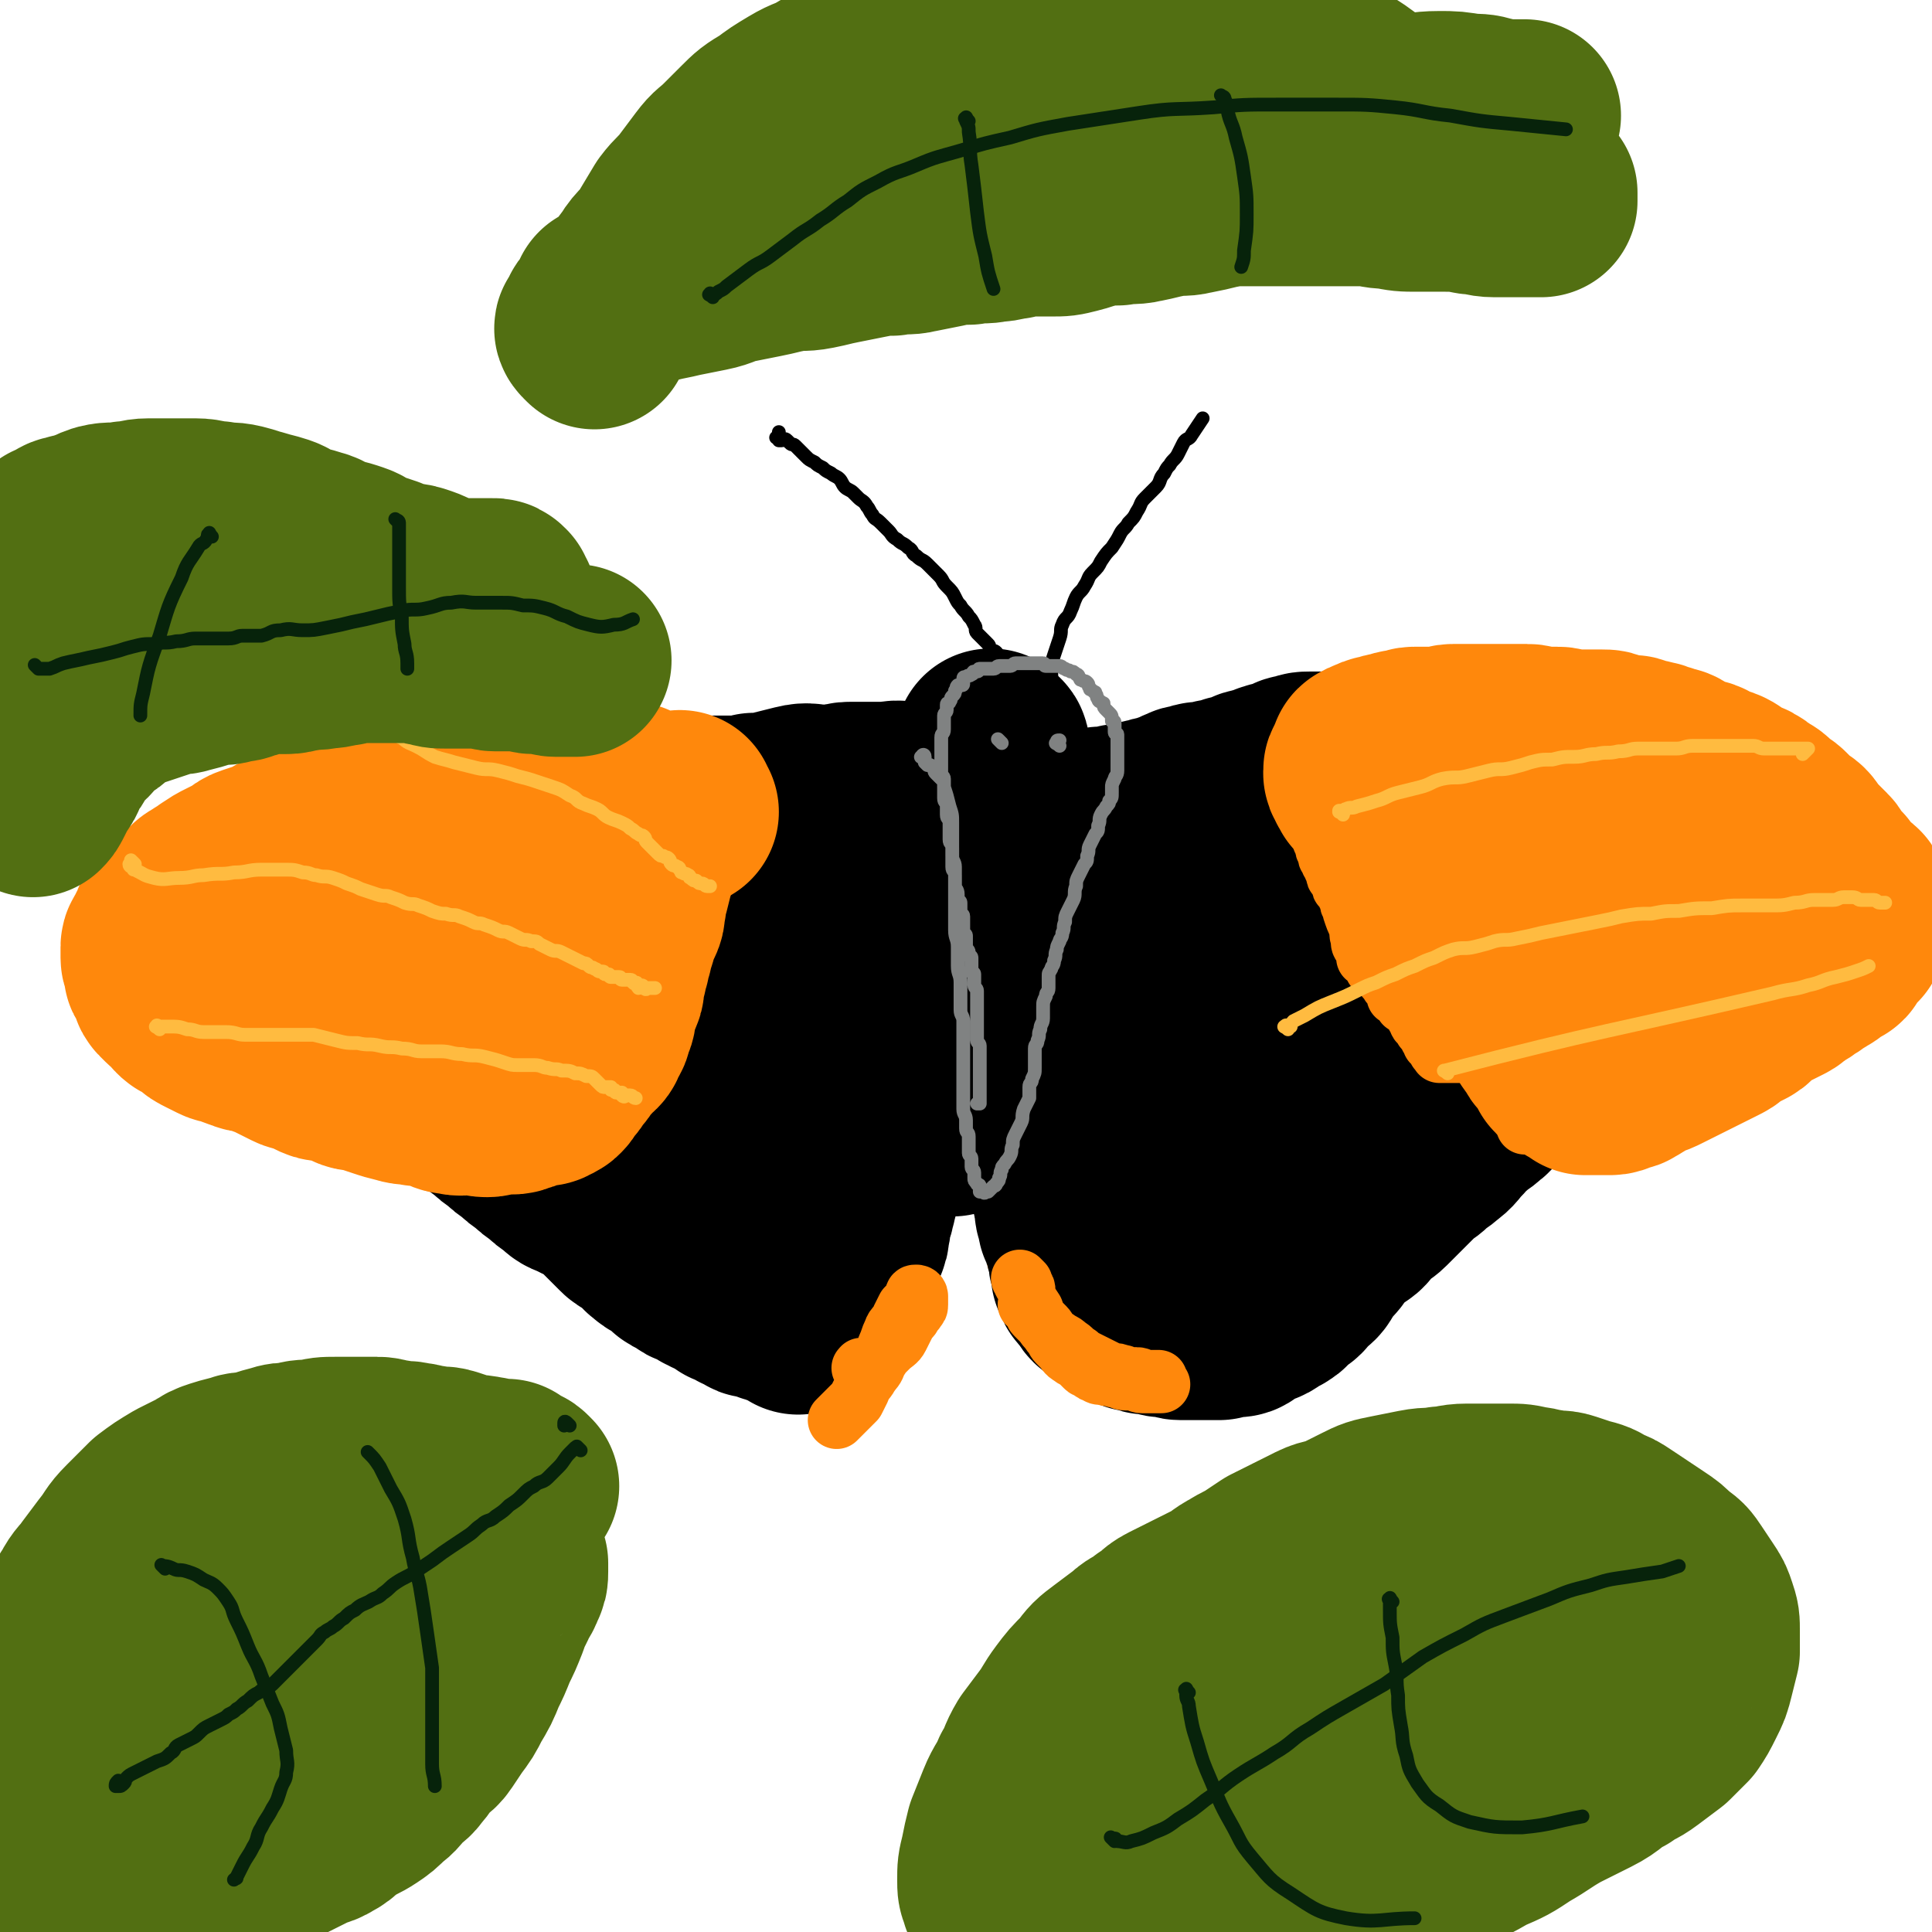
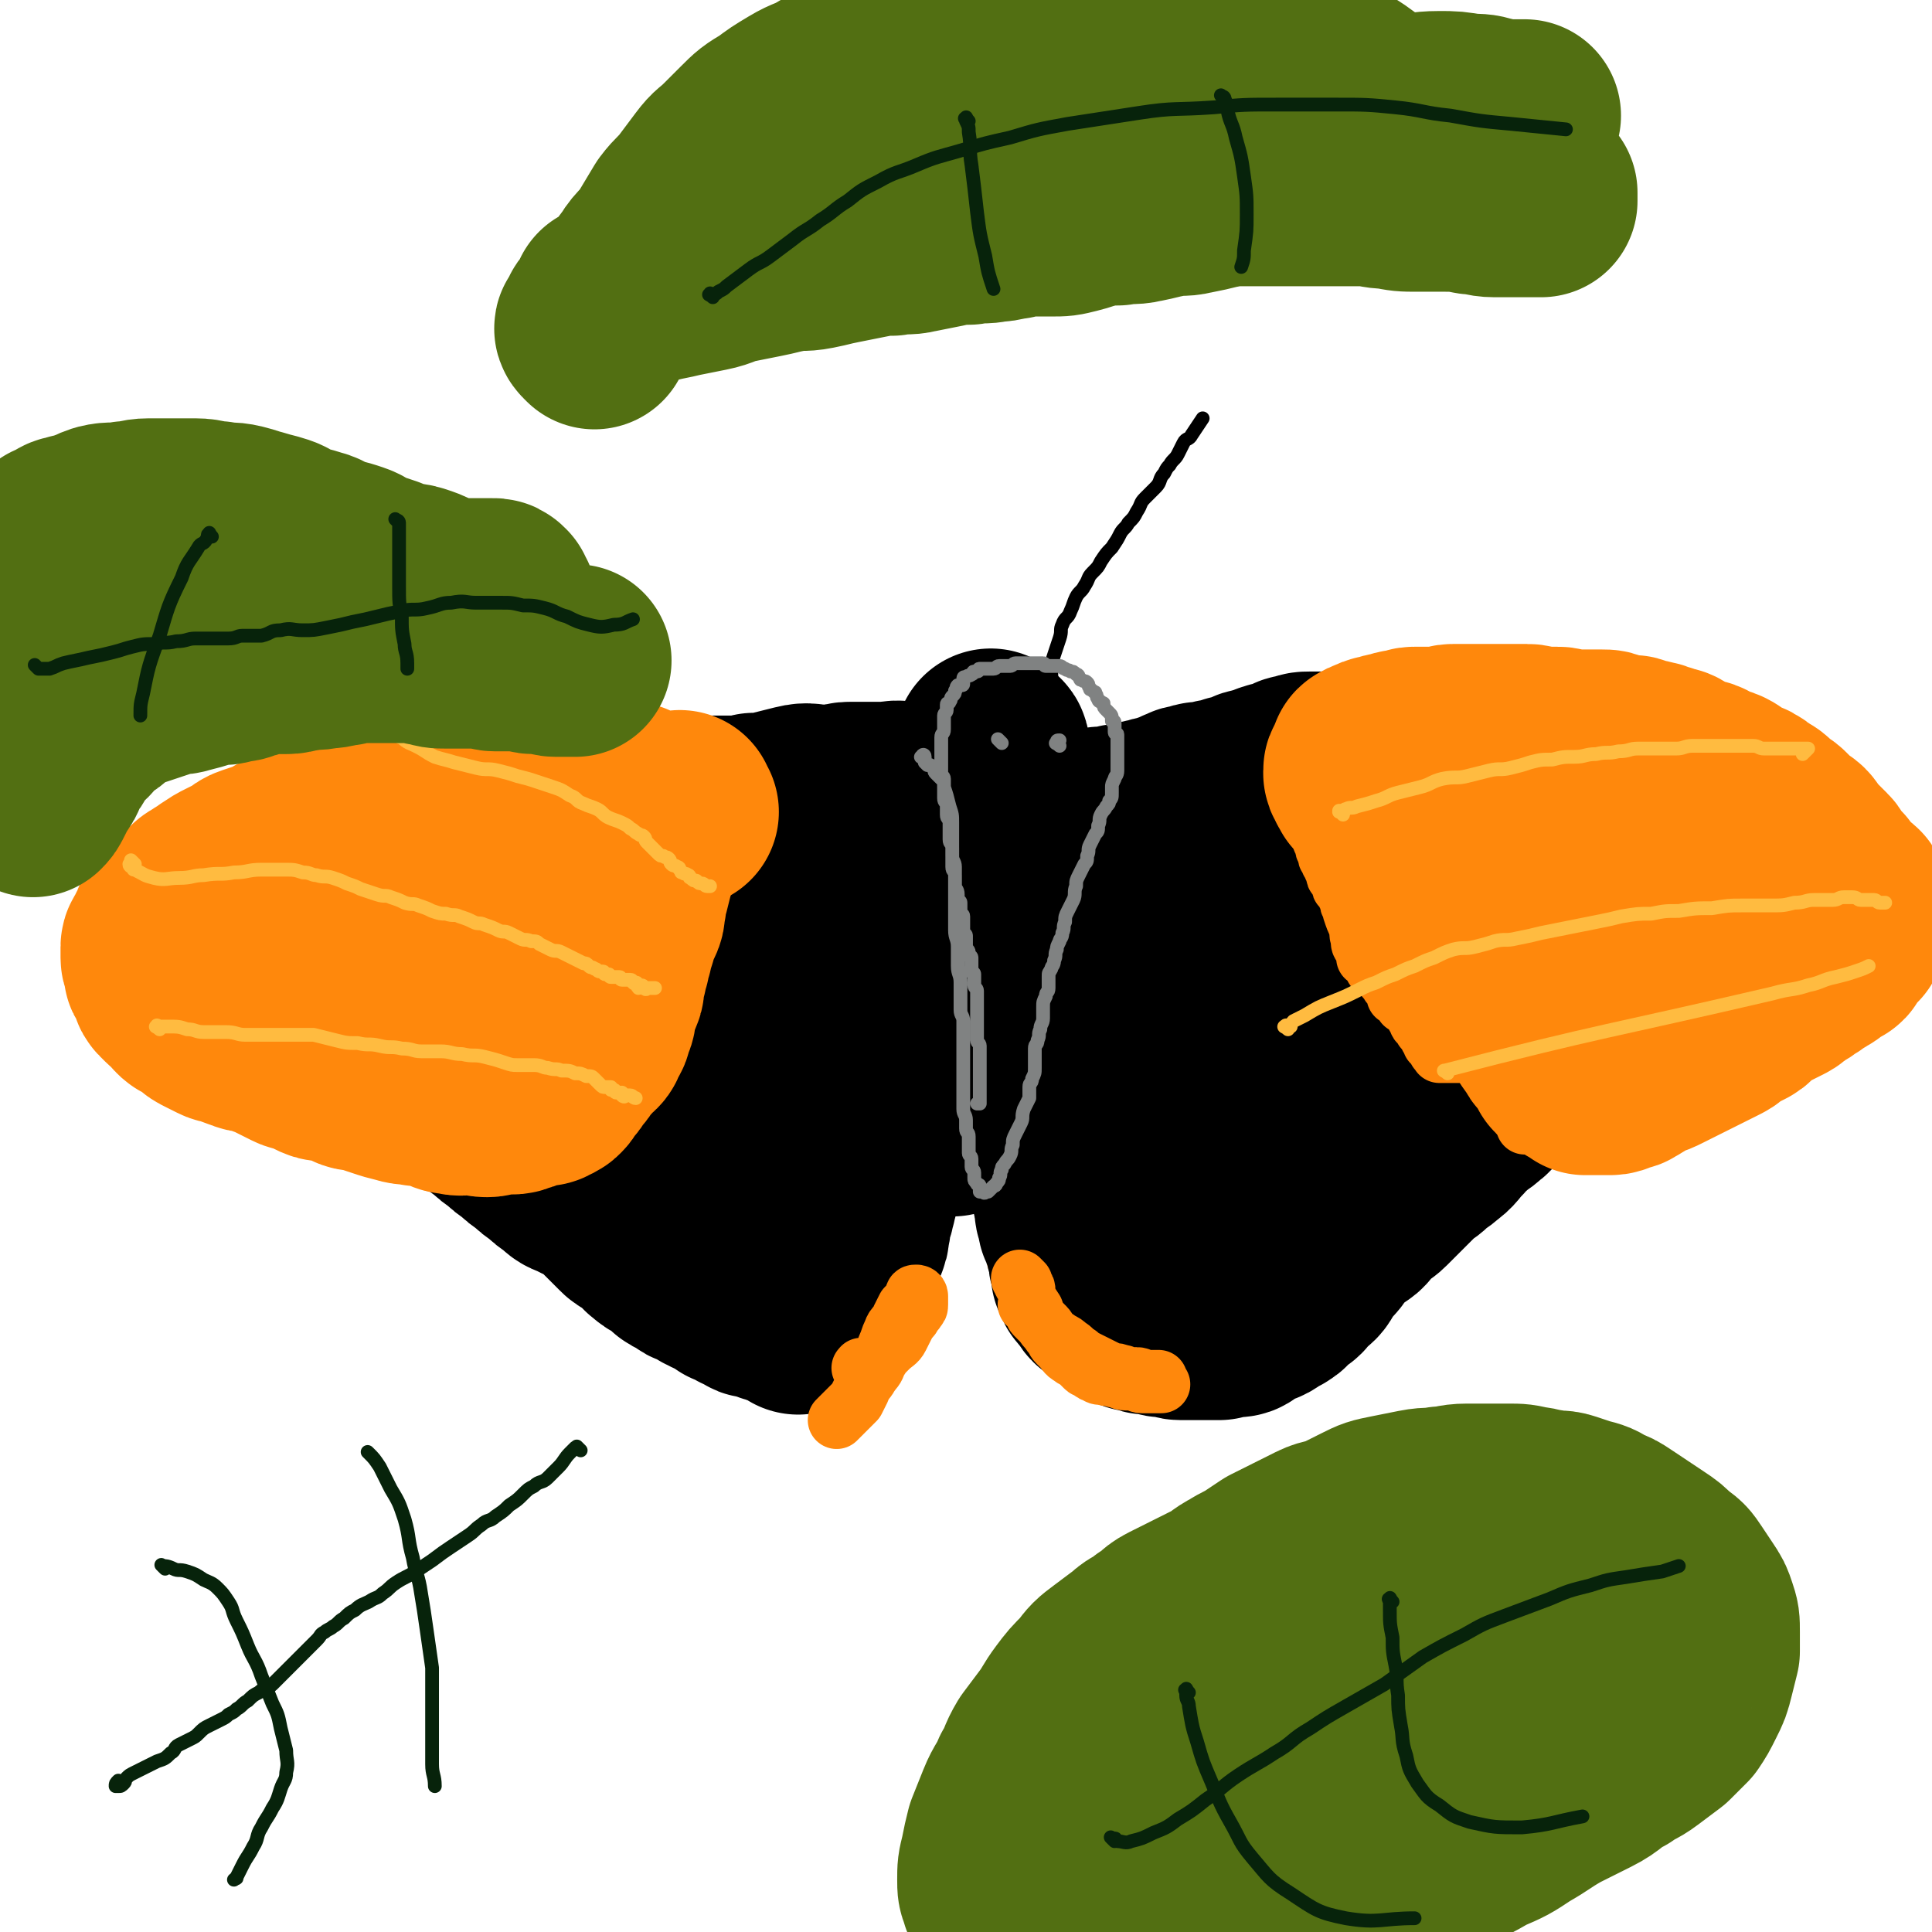
<svg xmlns="http://www.w3.org/2000/svg" viewBox="0 0 702 702" version="1.1">
  <g fill="none" stroke="#FF880C" stroke-width="21" stroke-linecap="round" stroke-linejoin="round">
    <path d="M383,435c-1,-1 -1,-1 -1,-1 -1,-1 -1,0 -1,0 -1,0 -1,0 -2,0 -1,0 0,1 -1,1 -1,1 -1,0 -2,1 -2,2 -2,2 -3,5 -2,3 -2,3 -3,7 -1,2 -1,2 -1,5 0,2 0,2 0,4 0,1 0,1 1,2 0,0 1,0 1,0 0,0 0,0 0,0 " />
    <path d="M326,430c-1,-1 -1,-1 -1,-1 -1,-1 -1,0 -1,0 0,0 0,0 -1,0 -2,0 -2,0 -4,0 -2,1 -2,1 -4,2 -1,1 -2,0 -3,1 -2,1 -2,1 -3,2 -1,1 -1,1 -2,2 -1,1 -1,1 -1,2 -1,0 0,0 0,0 0,1 1,1 1,1 1,0 0,1 1,1 1,1 1,0 2,1 1,1 1,1 2,2 1,0 1,0 2,0 1,0 1,1 2,1 1,0 1,0 2,0 0,0 0,0 1,0 0,0 0,0 0,0 " />
  </g>
  <g fill="none" stroke="#000000" stroke-width="70" stroke-linecap="round" stroke-linejoin="round">
    <path d="M333,294c-1,-1 -1,-1 -1,-1 -1,-1 -1,-1 -1,-1 -1,0 -1,0 -1,-1 -1,-1 -1,-1 -1,-1 -4,-1 -4,0 -7,0 -2,0 -2,0 -4,0 -2,0 -2,0 -4,0 -3,0 -3,0 -5,0 -3,0 -3,1 -5,1 -3,0 -3,0 -6,0 -4,0 -4,-1 -8,0 -4,1 -4,1 -8,2 -4,1 -4,1 -8,1 -4,1 -4,1 -8,1 -3,0 -3,0 -6,0 -3,0 -3,0 -5,0 -2,0 -2,0 -3,0 -2,0 -2,-1 -4,-1 -2,0 -2,0 -3,0 -2,0 -2,0 -4,0 -3,0 -3,0 -5,1 -3,1 -3,1 -6,2 -3,1 -3,1 -6,2 -4,1 -4,1 -7,2 -4,1 -4,2 -7,3 -3,1 -3,1 -6,2 -3,1 -2,1 -5,2 -3,1 -3,1 -5,2 -2,1 -2,1 -4,2 -2,1 -2,0 -4,1 -1,0 -1,1 -3,1 -1,0 -2,0 -3,0 -2,0 -2,-1 -4,-1 -2,0 -2,0 -4,0 -3,0 -2,1 -5,1 -3,1 -3,0 -6,1 -2,0 -2,0 -5,1 -2,0 -2,0 -5,1 -3,1 -2,1 -5,1 -3,1 -3,0 -6,1 -3,0 -3,1 -6,1 -3,1 -4,0 -7,1 -4,1 -3,1 -7,2 -2,1 -2,0 -5,1 -2,0 -3,0 -5,1 -3,1 -2,1 -5,2 -2,1 -2,1 -5,2 -3,1 -3,1 -6,2 -2,1 -2,1 -5,2 -2,1 -2,1 -5,2 -2,1 -2,0 -4,1 -2,1 -1,1 -3,2 -1,1 -1,0 -2,1 -2,1 -2,1 -3,2 -1,1 -1,1 -2,2 -1,1 -1,1 -2,2 -1,1 -1,1 -1,2 -1,0 -1,0 -1,1 0,1 -1,0 -1,1 0,1 0,1 0,2 0,0 -1,0 -1,0 0,1 0,1 1,2 0,1 0,1 1,1 1,1 1,0 2,1 1,1 1,1 2,2 0,0 0,0 1,0 1,1 1,1 2,2 1,1 1,1 2,1 1,1 1,0 3,1 1,0 2,0 3,1 2,1 2,1 4,2 2,1 2,1 5,2 2,1 2,1 5,2 3,1 3,0 6,1 3,1 2,1 5,2 3,1 3,1 6,2 3,1 3,1 7,2 3,1 3,1 6,2 3,1 3,1 6,2 3,1 3,1 6,2 3,1 3,2 6,3 3,1 3,1 6,2 3,1 3,1 6,3 3,1 2,1 5,3 2,1 3,1 5,3 3,2 2,2 5,4 2,2 2,2 5,4 2,2 2,2 5,4 2,2 2,2 5,4 2,2 2,2 5,4 2,2 2,2 5,4 2,2 2,2 5,4 2,2 2,2 5,4 2,2 2,2 5,3 3,2 3,1 6,3 2,1 2,1 4,3 2,2 2,2 4,4 2,2 2,2 4,4 1,1 1,1 3,2 2,1 2,1 4,3 2,1 1,2 3,3 1,1 1,1 3,2 1,1 2,1 3,2 1,1 1,1 2,2 1,1 2,0 3,1 1,1 1,1 2,2 1,1 2,0 3,1 2,1 1,1 3,2 1,1 1,0 2,1 1,1 1,0 2,1 1,0 1,1 2,1 1,1 1,0 2,1 1,0 0,1 1,1 1,0 1,0 2,0 1,0 1,1 2,2 0,0 0,0 0,0 1,0 1,0 2,0 0,0 0,0 1,1 1,0 0,1 1,1 1,0 1,0 2,0 1,0 1,1 2,1 0,0 1,0 1,0 1,0 1,1 2,1 1,0 1,0 2,0 0,0 0,1 1,1 1,0 1,0 3,0 0,0 0,1 0,1 1,1 1,0 2,0 0,0 1,0 1,0 0,0 0,1 0,2 0,0 1,-1 1,-1 1,-1 1,-1 2,-1 0,-1 0,-1 1,-1 1,0 0,0 1,-1 1,-1 1,-1 2,-2 1,-1 1,-2 2,-3 1,-2 2,-2 3,-4 1,-2 1,-3 2,-5 1,-3 2,-2 3,-5 1,-2 1,-2 2,-5 1,-2 1,-2 1,-4 1,-2 0,-3 1,-5 0,-2 1,-2 1,-4 1,-3 1,-3 1,-5 0,-3 0,-3 0,-5 0,-3 0,-3 0,-6 0,-3 0,-3 0,-5 0,-3 1,-3 1,-5 0,-4 -1,-4 -1,-7 0,-3 0,-4 0,-7 0,-4 0,-4 0,-7 0,-4 1,-4 1,-7 0,-3 0,-3 0,-6 0,-3 0,-3 0,-5 0,-3 0,-3 0,-6 0,-3 0,-3 0,-5 0,-3 0,-3 0,-6 0,-3 -1,-3 -1,-5 -1,-3 0,-3 -1,-6 0,-2 -1,-2 -1,-4 -1,-2 0,-3 -1,-5 0,-2 -1,-2 -1,-4 -1,-3 0,-3 -1,-5 -1,-2 -1,-2 -2,-4 -1,-2 -1,-2 -2,-4 -1,-2 -1,-3 -3,-4 -3,-2 -3,-2 -6,-3 -3,-1 -4,0 -7,0 -4,0 -4,0 -7,1 -5,1 -4,2 -9,3 -6,2 -7,1 -13,3 -9,3 -9,3 -18,7 -10,4 -10,4 -20,9 -9,4 -9,4 -17,9 -7,4 -7,4 -13,9 -5,3 -5,4 -9,7 -3,2 -3,2 -5,4 -1,1 -2,1 -2,2 0,1 0,1 1,1 2,0 3,0 5,-1 5,-1 5,0 9,-2 7,-3 7,-3 14,-6 10,-5 10,-6 20,-11 11,-6 11,-6 22,-12 9,-5 9,-5 17,-9 5,-3 5,-3 11,-5 3,-1 3,-1 7,-2 3,0 3,0 5,0 1,0 1,0 1,0 0,0 0,1 -1,1 -2,0 -2,0 -4,0 -5,0 -5,0 -9,0 -8,-1 -8,-2 -15,-2 -11,-1 -11,0 -21,0 -12,1 -12,0 -23,2 -9,2 -9,2 -17,6 -7,3 -7,3 -12,7 -3,3 -3,3 -5,7 -1,3 -2,3 -1,6 1,4 1,4 4,7 3,4 4,4 8,6 8,4 9,3 17,5 11,2 11,3 22,3 11,0 11,1 22,-1 10,-1 11,-1 20,-5 8,-3 8,-4 15,-9 6,-5 6,-5 10,-11 3,-5 3,-6 4,-11 1,-6 1,-7 -1,-12 -2,-6 -2,-6 -6,-10 -2,-3 -3,-3 -6,-4 -3,-1 -4,-2 -7,-1 -3,1 -4,1 -6,3 -2,3 -2,4 -3,7 -2,6 -2,6 -2,11 0,7 0,7 1,13 1,8 0,8 2,16 2,10 2,10 5,18 3,9 3,9 6,17 3,7 3,7 6,13 3,5 2,6 6,8 2,2 3,1 6,0 3,-1 4,-1 6,-4 3,-4 3,-4 5,-9 2,-4 2,-5 2,-9 1,-5 1,-5 0,-9 -1,-4 -1,-5 -3,-8 -2,-4 -2,-4 -5,-6 -4,-2 -4,-2 -8,-3 -5,-1 -5,-1 -9,-1 -5,-1 -5,-1 -10,-1 -5,0 -5,0 -9,2 -4,1 -4,1 -7,4 -3,3 -3,3 -5,7 -3,5 -3,5 -4,10 -1,6 -1,6 0,12 1,6 1,6 3,11 2,6 2,6 5,11 3,5 3,5 7,8 4,3 4,3 8,3 5,1 5,0 9,-1 4,-1 4,-1 7,-3 4,-3 4,-3 7,-7 3,-4 3,-5 4,-9 2,-5 2,-5 2,-10 0,-5 0,-5 -1,-10 -1,-4 -1,-5 -3,-8 -2,-4 -2,-4 -5,-6 -4,-3 -4,-2 -8,-4 -4,-1 -4,-2 -7,-2 -3,0 -3,0 -6,1 -2,1 -3,1 -4,3 -2,2 -2,2 -3,5 -1,3 -1,3 0,6 1,3 1,3 2,6 " />
    <path d="M388,423c-1,-1 -1,-1 -1,-1 -1,-1 0,0 0,0 1,0 1,0 1,0 0,0 0,0 0,0 1,0 0,-1 0,0 0,0 0,0 0,1 0,0 0,1 0,1 0,1 0,1 0,1 0,3 0,3 0,5 0,4 0,4 1,7 0,3 0,3 1,5 0,2 0,2 1,4 1,2 2,2 2,3 1,1 0,2 0,3 0,2 1,2 1,3 0,1 0,1 0,2 0,2 1,2 1,3 0,1 0,1 0,2 0,1 0,1 1,2 0,1 0,1 1,2 1,1 1,1 2,2 1,1 0,1 1,2 1,1 1,0 2,1 1,1 1,1 2,2 1,1 1,1 2,1 1,0 1,1 2,1 1,1 1,0 2,1 1,1 1,0 2,1 1,0 0,1 1,1 1,0 1,0 2,0 1,0 1,1 2,1 1,0 2,0 3,0 2,0 1,1 3,1 1,0 2,0 3,0 2,0 1,1 3,1 1,0 1,0 2,0 1,0 1,0 3,0 1,0 1,0 2,0 1,0 1,0 2,0 1,0 1,0 2,0 2,0 2,0 3,0 1,0 1,-1 2,-1 1,0 2,0 3,0 2,0 2,0 3,-1 2,-1 1,-1 3,-2 1,-1 1,-1 2,-1 1,-1 2,0 3,-1 2,-1 1,-1 3,-2 1,-1 1,0 2,-1 2,-1 1,-2 3,-3 1,-1 2,-1 3,-2 1,-1 1,-2 2,-3 1,-1 2,-1 3,-2 1,-1 1,-2 2,-3 1,-2 1,-2 2,-3 1,-1 1,-1 2,-2 1,-1 1,-2 2,-3 1,-2 2,-2 3,-3 1,-1 1,-1 2,-2 1,-1 2,-1 3,-2 2,-1 2,-2 3,-3 1,-1 1,-2 3,-3 2,-2 2,-1 4,-3 2,-2 2,-2 4,-4 2,-2 2,-2 3,-3 2,-2 2,-2 4,-4 2,-2 3,-2 5,-4 2,-2 3,-2 5,-4 3,-2 3,-3 5,-5 3,-3 2,-3 5,-5 2,-2 3,-2 5,-4 3,-2 2,-3 5,-5 2,-2 3,-2 5,-4 2,-2 2,-2 4,-4 2,-2 2,-1 4,-3 2,-1 1,-2 3,-3 1,-1 2,-1 3,-2 2,-1 2,-2 4,-3 2,-2 2,-2 4,-3 1,-1 2,-1 3,-2 2,-1 2,-2 4,-3 1,-1 1,-1 3,-2 1,-1 2,0 3,-1 2,-1 1,-1 3,-2 2,-1 2,0 4,-1 2,-1 2,-1 3,-2 2,-1 1,-1 3,-2 2,-1 2,0 4,-1 2,-1 2,-1 4,-2 2,-1 2,-1 4,-2 2,-1 2,0 4,-1 2,-1 2,-1 4,-2 2,-1 2,-1 4,-1 2,0 2,0 4,-1 2,0 2,0 4,-1 2,-1 2,-1 4,-2 2,-1 3,0 5,-1 3,-1 2,-1 5,-2 2,-1 3,0 5,-1 3,0 3,0 5,-1 2,0 2,-1 4,-1 1,0 2,0 3,0 2,0 2,0 3,-1 1,0 1,-1 2,-1 0,0 1,0 1,0 1,0 1,0 1,-1 1,0 1,0 1,-1 0,0 0,-1 0,-1 0,-1 0,-1 0,-1 0,0 0,0 0,-1 0,-1 0,-1 0,-1 0,-1 0,-1 0,-1 0,-1 0,-1 -1,-1 -1,-1 -1,-1 -1,-1 -1,-1 -1,0 -1,-1 -1,-1 0,-1 -1,-2 -1,-1 -1,0 -2,-1 -2,-1 -2,-2 -3,-3 -1,-1 -1,-1 -2,-2 -2,-1 -2,-1 -4,-2 -2,-1 -1,-2 -3,-3 -2,-1 -2,-1 -4,-2 -3,-1 -3,-1 -5,-3 -2,-1 -2,-2 -4,-3 -2,-2 -2,-2 -5,-3 -2,-1 -2,-1 -4,-2 -3,-1 -3,-2 -5,-3 -2,-1 -2,-2 -5,-3 -3,-2 -2,-2 -5,-3 -2,-1 -2,-1 -4,-2 -2,-1 -3,0 -5,-1 -3,-1 -3,-1 -5,-2 -2,-1 -2,-1 -4,-2 -2,-1 -3,0 -5,-1 -2,-1 -2,-2 -4,-2 -2,-1 -3,0 -5,0 -3,0 -3,-1 -5,-1 -2,0 -2,0 -4,0 -3,0 -3,0 -6,-1 -3,0 -3,-1 -5,-1 -3,-1 -3,-1 -5,-1 -2,0 -3,0 -5,0 -3,0 -2,-1 -5,-1 -3,0 -3,0 -6,0 -4,0 -4,0 -7,0 -3,0 -3,-1 -6,-1 -3,0 -4,0 -7,0 -3,0 -3,-1 -6,-1 -3,0 -3,0 -6,0 -3,0 -3,0 -6,0 -3,0 -3,1 -6,1 -3,1 -3,1 -6,1 -4,0 -4,0 -7,0 -3,0 -3,0 -5,0 -2,0 -2,0 -4,1 -2,0 -2,0 -3,1 -2,0 -1,1 -3,1 -2,1 -2,0 -4,1 -1,0 -1,1 -2,1 -2,1 -2,0 -4,1 -2,0 -2,1 -3,1 -2,1 -2,1 -3,1 -2,1 -2,0 -3,1 -2,0 -1,1 -3,1 -1,0 -1,0 -2,0 -1,0 -1,1 -2,1 -1,0 -1,0 -2,0 -1,0 -1,0 -2,0 -1,0 -1,1 -2,1 -1,0 -1,0 -2,0 -1,0 -1,1 -2,1 -1,0 -1,0 -2,1 -1,0 -1,1 -2,1 -1,1 -1,1 -3,1 -1,0 -1,0 -2,0 -1,0 -1,1 -2,1 -1,0 -1,0 -2,0 -1,0 -1,1 -2,1 -1,0 -1,0 -2,0 -1,0 -1,1 -2,1 0,0 -1,0 -1,0 -1,0 -1,0 -2,0 -1,0 -1,0 -1,0 -1,0 -1,1 -2,1 -1,0 -1,0 -2,0 -1,0 -1,0 -2,0 -1,0 -1,0 -1,0 -2,0 -1,1 -3,1 -1,0 -1,0 -2,0 -1,0 -1,0 -2,0 -1,0 -1,0 -2,0 -1,0 -1,1 -2,1 -1,1 -1,0 -3,1 -1,0 -1,1 -3,1 -2,1 -2,0 -4,1 -2,1 -2,1 -4,2 -2,1 -2,1 -4,3 -2,1 -2,2 -3,3 -2,2 -2,1 -3,3 -2,2 -2,2 -3,4 -2,3 -1,3 -3,6 -2,3 -2,3 -3,6 -2,4 -2,4 -3,8 -1,4 -1,5 -1,9 0,5 0,5 1,10 1,6 0,6 2,11 2,5 2,6 6,10 5,5 5,5 11,8 6,3 6,4 13,5 9,2 9,1 18,2 12,1 12,1 24,1 14,-1 14,-1 27,-3 12,-2 12,-2 24,-4 11,-2 11,-2 21,-5 8,-2 8,-3 16,-6 8,-3 8,-3 15,-6 6,-2 6,-2 11,-5 3,-2 3,-2 6,-4 2,-1 2,-1 3,-3 0,-1 0,-1 -1,-2 -1,-1 -1,-1 -2,-2 -2,-1 -2,-1 -5,-2 -3,-1 -4,-1 -7,-2 -4,-1 -4,-2 -8,-3 -5,-1 -5,0 -10,-1 -7,-1 -7,-2 -14,-2 -10,0 -10,0 -19,1 -13,1 -13,2 -25,4 -14,3 -14,2 -27,6 -12,4 -12,4 -24,9 -11,4 -11,4 -22,9 -10,5 -10,5 -20,10 -8,4 -8,4 -15,8 -5,3 -5,3 -9,6 -2,2 -2,2 -4,4 -1,1 -1,2 -1,3 0,1 1,2 2,2 1,1 1,0 3,0 2,0 2,0 4,0 3,-1 3,-1 6,-2 4,-2 3,-2 7,-4 4,-2 5,-2 9,-4 5,-2 5,-2 9,-4 5,-2 5,-3 10,-5 5,-2 5,-3 10,-5 4,-2 4,-2 9,-4 4,-2 4,-2 9,-3 5,-1 5,-1 10,-2 5,-1 5,-1 11,-2 7,-1 7,-1 14,-2 7,-1 7,-2 14,-3 7,-2 7,-1 14,-3 7,-2 7,-2 13,-4 6,-2 6,-2 11,-4 5,-2 5,-2 10,-3 4,-1 4,-1 8,-2 3,-1 4,0 7,-1 3,0 3,0 5,-1 2,0 2,0 4,-1 1,0 1,-1 2,-1 1,0 1,0 2,0 1,0 1,-1 1,-1 -1,0 -2,0 -3,1 -4,1 -4,1 -7,3 -9,4 -9,4 -18,8 -14,7 -14,6 -27,14 -13,8 -13,8 -25,16 -10,7 -10,7 -20,14 -7,5 -7,5 -13,11 -3,3 -3,3 -6,6 -1,2 -2,2 -2,4 0,1 0,1 1,1 1,0 1,0 2,0 2,0 2,0 4,-1 3,-1 3,-1 6,-2 6,-2 6,-2 11,-4 7,-3 7,-3 14,-6 10,-5 10,-4 19,-10 11,-7 11,-7 22,-15 9,-6 9,-7 18,-13 7,-5 7,-5 15,-9 7,-4 7,-4 14,-8 6,-3 7,-3 13,-6 6,-3 6,-3 11,-6 4,-2 4,-2 8,-5 4,-2 4,-2 7,-5 3,-3 3,-3 6,-6 2,-2 2,-2 3,-5 1,-1 1,-1 1,-2 0,-1 0,-1 0,-1 0,-1 -1,-1 -1,-1 -1,-1 -1,0 -2,0 -2,0 -1,1 -3,1 -2,1 -2,1 -4,1 -3,1 -3,0 -6,1 -4,1 -4,1 -8,2 -5,1 -5,1 -10,2 -6,1 -6,1 -12,3 -8,2 -8,2 -15,4 -9,2 -9,2 -18,4 -12,3 -12,2 -23,5 -12,3 -12,3 -23,6 -10,2 -10,2 -19,5 -8,2 -8,2 -16,5 -6,2 -6,3 -12,5 -5,2 -5,2 -9,3 -3,1 -3,1 -6,2 -2,1 -2,1 -3,1 -1,0 0,-1 -1,-1 -1,0 -2,0 -1,0 0,0 1,-1 1,-1 1,-1 1,-1 1,-2 0,-1 0,-1 1,-2 1,-1 1,-1 2,-1 0,-1 0,-1 0,-2 0,-1 0,-1 0,-2 0,-1 0,-1 0,-1 0,-1 0,-1 -1,-1 -1,-1 -1,-1 -2,-1 -1,-1 -1,-1 -2,-1 -1,-1 -1,-1 -3,-1 -2,0 -2,0 -4,0 -2,0 -2,-1 -4,-1 -1,0 -2,0 -3,0 -2,0 -2,-1 -4,-1 -2,0 -2,0 -3,0 -2,0 -2,-1 -3,-1 -2,-1 -2,0 -3,-1 -2,0 -2,0 -3,-1 -1,-1 -1,-1 -2,-2 -1,-1 -1,0 -2,-1 -1,-1 -1,-1 -2,-2 -1,-1 -1,-1 -1,-2 0,-1 -1,-1 -1,-2 -1,-1 0,-2 -1,-3 0,-1 -1,-1 -1,-2 0,-1 0,-2 0,-3 0,-1 -1,-1 -1,-2 0,-1 0,-1 0,-2 0,-1 -1,-1 -1,-2 0,-1 0,-1 0,-2 0,-1 0,-1 0,-2 0,-1 0,-1 0,-2 0,-1 0,-1 0,-2 0,-1 0,-1 0,-2 0,-1 1,0 1,-1 0,-1 0,-1 0,-2 0,-1 0,-1 0,-2 0,-1 1,-1 1,-2 0,-1 0,-1 0,-2 0,-1 0,-1 0,-2 0,-1 0,-1 0,-2 0,-1 0,-1 0,-2 0,-1 0,-1 0,-2 0,-1 0,-1 0,-2 0,-1 0,-1 0,-2 0,-1 0,-1 0,-2 0,-1 0,-1 0,-2 0,-1 0,-1 0,-2 0,-2 -1,-1 -1,-3 0,-1 0,-1 0,-2 0,-1 0,-1 0,-2 0,-1 -1,-1 -1,-2 0,-1 0,-1 0,-2 0,-1 0,-1 0,-2 0,-1 -1,-1 -1,-2 0,-1 0,-1 0,-1 0,-1 0,-2 0,-1 0,0 1,0 1,1 0,1 0,1 0,2 0,1 0,1 0,2 0,0 1,0 1,1 0,1 0,1 0,2 0,1 0,1 0,2 0,1 0,1 0,2 0,1 1,1 1,2 0,1 0,1 0,3 0,2 0,2 0,3 0,2 1,2 1,4 0,2 0,2 0,4 0,2 0,2 0,4 0,2 -1,2 -1,4 0,1 0,2 0,3 0,2 0,2 0,4 0,2 0,2 0,3 0,2 -1,1 -1,3 0,1 0,1 0,2 0,2 0,2 0,3 0,1 0,1 0,2 0,1 0,1 0,3 0,1 0,1 0,2 0,2 0,2 0,3 0,1 0,1 0,2 0,2 -1,1 -1,3 0,1 0,2 0,3 0,2 -1,1 -1,3 0,1 0,1 0,2 0,2 0,2 0,3 0,2 -1,1 -1,3 0,1 0,2 0,3 0,1 0,1 0,2 0,1 0,1 0,2 0,1 0,1 0,2 0,1 -1,0 -1,1 0,1 0,1 0,2 0,0 0,0 0,0 " />
  </g>
  <g fill="none" stroke="#000000" stroke-width="5" stroke-linecap="round" stroke-linejoin="round">
    <path d="M381,258c-1,-1 -1,-1 -1,-1 -1,-1 0,-1 0,-1 0,-1 1,-1 1,-1 0,-1 0,-1 0,-1 0,-1 0,-1 0,-1 0,-1 0,-1 0,-2 0,-1 1,0 1,-1 0,-2 0,-3 0,-5 0,-4 0,-4 1,-7 1,-3 1,-3 2,-6 1,-3 0,-3 1,-5 1,-3 2,-2 3,-5 1,-2 1,-3 2,-5 1,-2 2,-2 3,-4 2,-3 1,-3 3,-5 2,-2 2,-2 3,-4 2,-3 2,-3 4,-5 2,-3 2,-3 3,-5 1,-2 2,-2 3,-4 2,-2 2,-2 3,-4 2,-3 1,-3 3,-5 2,-2 2,-2 4,-4 2,-2 1,-3 3,-5 1,-2 1,-2 2,-3 1,-2 2,-2 3,-4 1,-2 1,-2 2,-4 1,-2 2,-1 3,-3 2,-3 2,-3 4,-6 0,0 0,0 0,0 " />
-     <path d="M366,273c-1,-1 -1,-1 -1,-1 -1,-1 0,0 0,0 0,0 0,-1 0,-1 0,-1 0,-1 0,-1 0,0 0,0 0,0 0,0 0,0 0,-1 0,-1 0,-1 0,-2 0,-1 1,0 1,-1 0,-2 0,-3 0,-5 0,-3 1,-3 1,-5 0,-2 -1,-2 -1,-4 0,-1 0,-1 0,-3 0,-1 0,-1 0,-2 0,-1 -1,-1 -1,-2 0,-1 0,-1 0,-2 0,-1 0,-1 -1,-2 0,-1 0,-1 -1,-2 -1,-1 0,-1 -1,-2 -1,-1 -1,0 -2,-1 -1,-1 0,-1 -1,-2 -1,-1 -1,-1 -2,-2 -1,-1 -1,-1 -2,-2 -1,-1 0,-2 -1,-3 -1,-2 -1,-2 -2,-3 -1,-2 -2,-2 -3,-4 -1,-1 -1,-1 -2,-3 -1,-2 -1,-2 -3,-4 -2,-2 -1,-2 -3,-4 -2,-2 -2,-2 -4,-4 -2,-2 -2,-1 -4,-3 -2,-1 -1,-2 -3,-3 -2,-2 -2,-1 -4,-3 -2,-1 -2,-2 -3,-3 -2,-2 -2,-2 -3,-3 -2,-2 -2,-1 -3,-3 -1,-1 -1,-2 -2,-3 -1,-2 -2,-2 -3,-3 -1,-1 -1,-1 -2,-2 -1,-1 -2,-1 -3,-2 -1,-1 -1,-2 -2,-3 -1,-1 -2,-1 -3,-2 -2,-1 -2,-1 -3,-2 -2,-1 -2,-1 -3,-2 -2,-1 -2,-1 -3,-2 -1,-1 -1,-1 -2,-2 -1,-1 -1,-1 -2,-2 -1,-1 -1,0 -2,-1 -1,-1 -1,-1 -1,-1 -1,-1 -1,0 -2,0 0,0 -1,0 -1,0 0,0 0,-1 0,-1 0,0 -1,0 -1,0 0,0 1,0 1,-1 0,0 0,0 0,-1 " />
  </g>
  <g fill="none" stroke="#FF880C" stroke-width="21" stroke-linecap="round" stroke-linejoin="round">
    <path d="M314,498c-1,-1 -2,-1 -1,-1 0,-1 0,0 1,0 0,0 1,0 1,0 1,0 1,0 1,0 1,0 1,-1 1,-1 1,-1 1,-1 1,-1 1,-1 1,-1 1,-1 2,-2 2,-2 4,-4 2,-2 3,-2 4,-4 1,-2 1,-2 2,-4 1,-2 1,-2 2,-3 1,-1 0,-1 1,-2 0,-1 1,0 1,-1 1,-1 1,-1 1,-2 0,-1 0,-1 0,-2 0,-1 0,-1 0,-1 0,-1 -1,-1 -1,-1 -1,0 -1,0 -1,1 -1,1 0,1 -1,2 -1,1 -1,1 -2,2 -1,2 -1,2 -2,4 -1,3 -2,2 -3,5 -1,2 -1,3 -2,5 -1,3 -1,3 -3,6 -1,3 -1,2 -3,5 -1,2 -2,2 -3,5 -1,2 -1,2 -2,4 -2,2 -2,2 -4,4 -1,1 -1,1 -2,2 0,0 0,0 -1,1 " />
    <path d="M372,466c-1,-1 -1,-1 -1,-1 -1,-1 0,0 0,0 0,0 0,0 0,0 0,0 -1,-1 0,0 0,0 0,1 1,2 1,1 1,1 1,2 0,0 0,1 0,1 1,3 1,3 3,6 1,3 1,3 3,5 1,2 2,2 3,4 1,1 1,2 2,3 1,1 1,1 2,2 1,1 1,2 3,3 1,1 2,1 3,2 1,1 1,1 2,2 1,1 1,0 2,1 1,1 1,1 2,1 1,1 1,1 3,1 2,1 2,0 4,1 2,0 2,1 4,1 1,0 2,0 3,0 2,0 1,1 3,1 1,0 1,0 3,0 1,0 1,0 2,0 1,0 1,0 2,0 0,0 -1,-1 -1,-1 0,0 0,0 0,0 0,0 0,-1 0,-1 -1,0 -1,0 -1,0 -1,0 -1,0 -2,0 -1,0 -1,0 -2,0 -2,0 -1,-1 -3,-1 -1,0 -2,0 -3,0 -2,0 -1,-1 -3,-1 -2,-1 -2,0 -4,-1 -2,-1 -2,-1 -4,-2 -2,-1 -2,-1 -4,-2 -2,-1 -2,-1 -3,-2 -2,-1 -2,-2 -4,-3 -1,-1 -1,-1 -3,-2 -1,-1 -2,-1 -3,-2 -1,-1 -1,-2 -2,-3 -1,-1 -1,-1 -2,-2 -1,-1 -1,-1 -2,-2 -1,-1 0,-1 -1,-2 0,-1 0,-1 -1,-1 0,-1 0,-1 -1,-1 0,0 0,0 0,0 " />
  </g>
  <g fill="none" stroke="#808282" stroke-width="5" stroke-linecap="round" stroke-linejoin="round">
    <path d="M336,276c-1,-1 -2,-1 -1,-1 0,-1 1,-1 1,0 0,0 0,1 0,2 0,0 0,0 1,1 1,0 1,0 1,0 1,1 1,1 1,1 1,1 0,1 1,2 1,1 1,1 2,2 0,0 1,0 1,1 0,1 0,1 0,2 1,3 1,3 2,7 1,3 1,3 1,6 0,2 0,2 0,5 0,1 0,1 0,3 0,2 0,2 0,4 0,2 1,2 1,4 0,2 0,2 0,5 0,2 0,2 0,5 0,3 0,3 0,6 0,3 0,3 0,7 0,3 1,3 1,6 0,3 0,4 0,7 0,3 1,3 1,6 0,2 0,2 0,5 0,2 0,3 0,5 0,2 1,2 1,4 0,1 0,1 0,3 0,1 0,1 0,3 0,2 0,2 0,4 0,1 0,1 0,3 0,1 0,1 0,3 0,2 0,2 0,4 0,1 0,1 0,3 0,2 0,2 0,4 0,2 0,2 0,5 0,2 1,2 1,4 0,1 0,2 0,3 0,2 1,1 1,3 0,1 0,1 0,3 0,1 0,2 0,3 0,1 1,1 1,2 0,1 0,2 0,3 0,1 1,1 1,2 0,1 0,1 0,2 0,1 0,1 1,2 0,1 1,0 1,1 0,1 0,1 0,2 0,0 1,0 1,0 1,1 1,0 1,0 0,0 1,0 1,0 1,-1 1,-1 2,-2 0,0 1,0 1,-1 1,-1 1,-1 1,-2 1,-1 0,-2 1,-3 0,-1 0,-1 1,-2 1,-2 1,-1 2,-3 1,-2 0,-2 1,-4 0,-2 0,-2 1,-4 1,-2 1,-2 2,-4 1,-2 0,-2 1,-5 1,-2 1,-2 2,-4 0,-2 0,-2 0,-4 0,-2 1,-1 1,-3 1,-2 1,-2 1,-4 0,-1 0,-1 0,-3 0,-2 0,-2 0,-4 0,-2 1,-1 1,-3 1,-2 0,-2 1,-4 0,-2 1,-2 1,-4 0,-2 0,-2 0,-4 0,-2 0,-2 1,-4 0,-2 1,-1 1,-3 0,-2 0,-2 0,-4 0,-2 0,-1 1,-3 0,-1 1,-1 1,-3 1,-2 0,-2 1,-4 0,-1 0,-1 1,-3 0,-1 1,-1 1,-3 1,-2 0,-2 1,-4 0,-2 0,-2 1,-4 1,-2 1,-2 2,-4 1,-2 0,-3 1,-5 0,-2 0,-2 1,-4 1,-2 1,-2 2,-4 1,-1 1,-1 1,-3 1,-2 0,-2 1,-4 1,-2 1,-2 2,-4 1,-1 1,-1 1,-3 1,-2 0,-2 1,-4 1,-2 1,-1 2,-3 1,-1 1,-1 1,-2 1,-1 1,-1 1,-3 0,-1 0,-1 0,-2 0,-1 0,-1 1,-3 0,-1 1,-1 1,-3 0,-1 0,-1 0,-2 0,-1 0,-1 0,-2 0,-1 0,-1 0,-2 0,0 0,0 0,-1 0,-1 0,-1 0,-2 0,0 0,0 0,-1 0,-1 0,-1 0,-2 0,0 0,-1 0,-1 0,-1 -1,0 -1,-1 0,-1 0,-1 0,-1 0,-1 0,-1 0,-2 0,-1 0,-1 -1,-1 0,0 0,0 0,0 0,-2 0,-2 -1,-3 -1,-1 -1,-1 -1,-1 -1,-1 -1,-1 -1,-2 0,-1 0,0 -1,-1 0,0 -1,0 -1,-1 -1,-1 0,-1 -1,-2 0,-1 0,0 -1,-1 -1,-1 -1,0 -1,-1 -1,-1 0,-1 -1,-2 -1,-1 -1,0 -2,-1 -1,0 0,0 -1,-1 0,0 0,-1 -1,-1 -1,-1 -1,-1 -2,-1 -1,-1 -1,0 -2,-1 -1,0 -1,-1 -2,-1 -1,0 -1,0 -2,0 -1,0 -1,0 -1,0 -1,0 -1,0 -2,0 -1,0 0,-1 -1,-1 -1,0 -1,0 -1,0 -1,0 -1,0 -2,0 -1,0 -1,0 -3,0 -1,0 -1,0 -2,0 -1,0 -1,0 -2,0 -1,0 -1,1 -2,1 -1,0 -1,0 -3,0 -1,0 -1,0 -1,0 -1,0 -1,1 -2,1 0,0 0,0 -1,0 -1,0 -1,0 -1,0 -1,0 -1,0 -2,0 0,0 -1,0 -1,0 -1,0 0,1 -1,1 0,0 -1,0 -1,0 -1,0 0,1 -1,1 -1,1 -1,0 -2,1 -1,0 -1,0 -1,1 0,0 0,1 0,1 0,1 0,1 -1,1 0,0 -1,0 -1,0 -1,1 0,1 -1,2 0,1 0,1 -1,2 -1,1 0,1 -1,2 0,1 -1,0 -1,1 0,1 0,1 0,2 0,1 -1,1 -1,2 0,1 0,1 0,2 0,1 0,2 0,3 0,2 -1,1 -1,3 0,1 0,1 0,2 0,1 0,1 0,2 0,1 0,1 0,3 0,1 0,1 0,2 0,1 0,1 0,2 0,1 0,1 0,2 0,1 1,1 1,2 0,1 0,1 0,2 0,1 0,1 0,3 0,1 0,1 0,2 0,2 1,1 1,3 0,1 0,2 0,3 0,2 1,1 1,3 0,1 0,1 0,3 0,1 0,2 0,3 0,2 1,1 1,3 0,1 0,1 0,2 0,1 0,1 0,3 0,1 0,1 0,2 0,2 1,1 1,3 0,1 0,1 0,2 0,1 0,1 0,2 0,1 1,1 1,3 0,1 0,1 0,2 0,1 1,0 1,1 0,1 0,1 0,2 0,1 0,1 0,2 0,0 1,0 1,1 0,1 0,1 0,2 0,0 0,0 0,1 0,1 0,1 0,2 0,0 0,0 0,1 0,1 1,0 1,1 0,1 0,1 0,2 0,0 0,0 0,0 0,1 0,1 0,2 0,1 1,1 1,2 0,0 0,1 0,1 0,1 1,0 1,1 0,1 0,1 0,2 0,1 0,2 0,3 0,1 1,0 1,1 0,1 0,1 0,2 0,1 0,1 0,2 0,1 1,1 1,2 0,1 0,1 0,3 0,1 0,1 0,2 0,1 0,1 0,3 0,1 0,1 0,2 0,1 0,1 0,2 0,1 0,1 0,2 0,1 0,1 0,2 0,1 0,1 0,2 0,1 1,1 1,2 0,1 0,1 0,2 0,1 0,1 0,1 0,1 0,1 0,2 0,1 0,1 0,2 0,1 0,1 0,2 0,1 0,1 0,2 0,1 0,1 0,1 0,1 0,1 0,2 0,1 0,1 0,3 0,1 0,1 0,2 0,0 0,0 0,1 0,0 0,1 0,1 0,0 0,0 -1,0 " />
    <path d="M364,270c-1,-1 -1,-1 -1,-1 -1,-1 0,0 0,0 0,0 0,0 0,0 " />
    <path d="M385,271c-1,-1 -2,-1 -1,-1 0,-1 0,-1 1,-1 " />
  </g>
  <g fill="none" stroke="#FF880C" stroke-width="21" stroke-linecap="round" stroke-linejoin="round">
    <path d="M136,304c-1,-1 -1,-1 -1,-1 -1,-1 -1,-1 -1,-2 0,0 0,-1 0,-1 -1,-1 -1,-1 -1,-1 -1,-1 -1,-1 -1,-1 -1,0 -1,0 -1,0 -1,0 -1,1 -1,1 -1,1 -1,0 -2,0 -1,0 0,1 -1,1 -3,1 -3,1 -6,2 -2,1 -2,1 -3,1 -1,1 -2,0 -3,1 -1,0 0,1 -1,1 -1,1 -1,1 -2,1 -1,1 -2,0 -3,1 -1,1 -1,1 -1,2 -1,0 -1,0 -2,0 -1,0 0,1 -1,1 -1,1 -1,0 -2,1 -1,0 0,1 -1,1 -1,1 -1,0 -2,1 -2,1 -2,1 -3,2 -1,1 -1,1 -2,2 -1,1 -2,1 -3,2 -2,1 -1,1 -3,2 -2,1 -2,1 -4,2 -2,1 -1,1 -3,2 -1,1 -1,1 -3,2 -1,1 -1,1 -2,1 -1,1 -1,1 -2,1 -1,0 -1,0 -2,0 -1,0 0,1 -1,1 -1,1 -1,0 -2,1 -1,0 0,1 -1,1 -1,1 -1,0 -2,1 -1,1 -1,1 -2,2 -1,1 -1,0 -2,1 -1,1 -1,1 -2,2 -1,1 -1,1 -2,2 -1,1 0,1 -1,2 -1,1 -1,1 -2,2 -1,1 0,1 -1,2 -1,1 -1,1 -2,2 -1,1 0,2 -1,3 -1,1 -1,1 -2,2 -1,1 -1,1 -1,2 0,1 0,2 0,3 0,1 -1,1 -1,2 0,1 0,2 0,3 0,1 0,1 0,2 0,2 0,2 0,3 0,1 1,1 1,2 1,1 0,2 1,3 0,1 0,1 1,2 1,1 1,1 2,2 1,1 1,0 2,1 1,1 1,1 2,2 1,1 1,0 2,1 1,1 1,1 2,2 1,1 2,0 3,1 1,1 1,1 2,2 1,1 2,1 3,1 " />
    <path d="M622,280c-1,-1 -2,-1 -1,-1 0,-1 0,-1 1,-1 1,-1 1,0 1,0 1,0 0,-1 0,-1 0,0 1,0 2,0 0,0 0,0 0,0 2,0 2,0 3,1 3,1 3,2 6,3 3,1 3,1 7,2 3,1 3,1 7,2 3,1 4,0 7,1 3,1 3,1 5,2 2,1 2,1 4,2 2,1 2,1 3,2 1,1 1,1 2,2 1,1 0,1 1,2 0,1 1,1 1,1 1,1 1,1 2,2 1,1 0,1 1,2 1,1 1,1 2,2 1,1 1,1 1,2 1,1 1,1 1,2 1,1 1,1 1,2 0,1 1,1 1,2 1,1 1,1 1,3 0,1 0,1 0,2 0,2 1,1 1,3 0,1 0,1 0,2 0,1 -1,1 -1,2 0,1 0,1 0,2 0,1 -1,1 -1,2 -1,2 -1,2 -2,4 -1,2 -2,2 -3,4 -1,2 -1,2 -3,4 -2,2 -2,1 -4,3 -2,2 -1,2 -3,4 -2,2 -2,1 -4,3 0,0 0,0 0,0 " />
    <path d="M476,287c-1,-1 -2,-2 -1,-1 0,0 0,0 1,1 1,0 1,0 1,1 0,0 0,1 0,1 0,1 0,1 0,1 0,1 0,1 0,1 0,1 0,1 0,1 0,1 0,1 0,1 0,1 0,1 0,1 0,1 0,1 0,1 0,1 0,1 0,1 0,1 1,0 1,1 0,0 0,0 0,1 0,1 0,1 0,2 0,0 1,0 2,0 0,0 -1,1 -1,1 0,1 0,1 0,1 0,1 1,0 1,1 0,0 0,1 0,1 0,1 0,1 0,1 0,1 1,1 1,1 0,0 0,1 0,1 0,1 0,1 0,1 0,1 1,1 1,1 0,0 0,1 0,1 0,1 0,1 0,1 0,1 1,1 1,1 0,0 0,1 0,1 0,1 1,0 1,1 0,0 0,1 0,1 0,1 1,0 1,1 0,1 0,1 0,2 0,1 1,0 1,1 1,1 1,1 1,2 0,0 0,1 0,1 0,1 1,0 1,1 1,1 1,1 1,2 0,1 1,1 1,2 0,0 0,1 0,1 0,1 1,1 1,3 0,0 0,0 0,0 1,3 1,3 2,5 1,2 0,3 1,5 0,2 0,2 1,3 0,1 1,1 1,2 0,1 0,1 0,2 0,0 1,0 1,0 1,1 1,1 1,1 1,1 1,1 1,1 0,0 0,1 0,1 0,1 0,1 1,1 0,0 1,0 1,0 1,0 1,0 1,1 1,1 0,1 1,2 0,1 1,1 1,1 0,0 0,0 0,0 1,1 0,1 1,2 1,1 1,1 2,2 0,0 0,0 0,0 0,1 0,1 0,2 0,0 0,0 1,0 0,0 1,0 1,0 0,0 0,1 0,1 0,0 1,0 1,0 0,0 0,1 0,2 0,0 0,0 1,0 0,0 0,0 1,0 0,0 0,1 0,1 0,0 0,0 0,0 1,1 1,0 1,1 1,0 1,0 1,1 0,1 0,1 0,1 0,1 1,1 1,1 0,1 0,1 0,1 0,1 1,1 1,1 0,0 0,0 0,0 1,1 1,1 2,2 0,0 -1,0 -1,0 0,0 1,0 2,0 0,0 0,0 0,1 0,1 0,1 0,2 0,0 1,0 1,0 0,1 0,1 0,2 0,0 1,0 2,1 0,0 -1,0 -1,0 0,0 1,0 1,0 1,0 0,1 0,1 0,1 0,1 1,1 0,0 0,0 1,0 0,0 -1,1 -1,1 0,0 1,0 1,0 1,0 1,0 1,0 1,0 1,0 1,0 1,0 1,0 1,0 1,0 1,0 1,0 1,0 1,0 1,0 1,0 1,0 1,0 1,0 1,0 1,0 1,0 1,0 1,0 1,0 1,-1 2,-1 0,0 1,0 1,0 2,0 3,0 5,-1 1,0 1,-1 2,-1 1,0 1,0 2,0 1,0 1,-1 2,-1 1,0 1,0 2,0 1,0 1,-1 2,-1 1,0 1,0 2,0 1,0 1,0 2,-1 1,0 1,-1 2,-1 1,-1 1,0 2,-1 1,-1 1,-1 2,-2 1,-1 0,-1 1,-1 1,-1 1,0 2,-1 1,0 0,0 1,-1 1,0 1,-1 1,-1 0,-1 0,-1 1,-1 0,-1 1,-1 1,-1 1,-1 0,-1 1,-1 0,-1 1,-1 1,-1 1,-1 1,-1 2,-1 0,-1 0,-1 0,-1 1,-1 1,-1 1,-1 1,-1 1,-1 1,-1 0,-1 0,-1 1,-1 0,0 1,0 1,0 0,0 0,-1 0,-1 0,0 1,0 2,0 0,0 0,-1 0,-1 0,0 1,0 1,0 0,0 0,-1 0,-1 0,0 1,0 1,0 1,0 0,-1 1,-1 0,0 1,0 1,0 0,0 0,-1 0,-1 0,0 1,0 1,0 1,0 1,-1 2,-1 0,0 0,0 0,0 0,-1 0,-1 0,-1 0,-1 0,-1 1,-1 0,-1 1,-1 1,-1 0,0 0,0 0,0 0,0 -1,0 0,0 0,-1 1,-1 1,-1 1,-1 1,0 1,0 0,0 0,-1 0,-1 0,0 1,0 1,0 1,0 0,-1 1,-1 0,0 1,0 1,0 1,0 0,-1 1,-1 0,0 1,0 1,0 0,0 0,-1 0,-1 0,0 1,0 2,0 0,0 0,0 0,0 1,0 1,0 1,-1 1,-1 1,-1 1,-1 1,-1 0,-1 1,-1 1,0 1,0 2,0 1,0 0,-1 1,-1 1,0 2,0 3,0 2,0 2,-1 3,-1 2,-1 2,-1 4,-1 2,0 2,0 4,0 2,0 2,-1 4,-1 2,-1 2,-1 4,-1 3,0 3,0 5,0 3,0 3,-1 5,-1 3,0 3,0 6,0 3,0 2,-1 5,-1 2,0 3,0 5,0 3,0 3,0 5,0 2,0 2,0 4,0 2,0 2,0 3,0 1,0 1,0 2,0 1,0 1,0 2,0 1,0 1,0 2,0 1,0 1,0 2,0 1,0 1,0 1,0 1,0 1,0 2,0 0,0 0,1 1,1 0,0 1,0 1,0 1,0 1,0 1,0 1,0 1,0 1,0 1,0 0,1 1,1 0,0 1,0 1,0 1,0 1,0 1,0 0,0 0,1 0,2 0,0 1,-1 1,-1 1,0 0,1 1,1 0,0 1,0 1,0 0,0 0,1 0,2 0,0 0,0 1,1 0,0 1,-1 1,-1 0,0 0,1 0,2 0,0 0,0 0,0 0,0 0,0 0,1 0,0 0,0 0,0 0,0 0,0 0,1 0,0 0,0 0,0 0,1 0,1 0,1 0,1 0,1 -1,1 -1,1 -1,0 -1,1 -1,1 -1,1 -2,2 -1,1 -1,1 -2,2 -2,2 -1,2 -3,3 -1,1 -2,1 -3,2 -2,1 -1,1 -3,2 -2,1 -2,1 -4,2 -2,1 -1,1 -3,2 -2,1 -2,0 -4,1 -2,1 -1,1 -3,2 -2,1 -2,1 -4,2 -1,1 -2,0 -3,1 -1,0 -1,0 -2,1 -1,1 -1,1 -2,2 -1,1 -2,0 -3,1 -1,0 -1,1 -2,1 -1,0 -1,0 -2,0 -1,0 -1,0 -2,1 -1,0 -1,1 -2,1 -1,1 -2,0 -3,1 -1,0 -1,0 -2,1 -1,1 -1,1 -1,2 -1,0 -1,0 -2,0 -1,0 -1,1 -2,1 -1,1 -1,0 -2,1 -2,1 -1,1 -3,2 -1,1 -1,1 -2,1 -1,1 -1,1 -2,1 -1,1 -1,1 -2,1 -1,0 -1,0 -2,1 -1,1 -1,1 -2,2 -1,1 -1,1 -2,1 -1,1 -2,0 -3,1 -1,0 -1,1 -2,1 -1,0 -1,0 -2,1 -1,1 -1,1 -1,2 -1,0 -1,0 -2,0 -2,1 -2,0 -3,1 -1,0 -1,1 -2,1 -1,1 -1,0 -2,1 -1,0 -1,1 -2,1 -1,1 -1,1 -2,1 -1,1 -1,1 -2,1 -1,0 -1,0 -2,0 -1,0 -1,1 -2,1 -1,0 -1,0 -2,0 -1,0 -1,1 -2,1 -1,0 -1,0 -2,0 -1,0 -1,0 -1,0 -1,0 -1,0 -2,0 -1,0 -1,1 -2,1 -1,0 -1,0 -1,0 -1,0 -1,0 -2,0 -1,0 0,1 -1,1 0,0 -1,0 -1,0 -1,0 0,1 -1,1 0,0 -1,0 -1,0 -1,0 0,1 -1,1 0,0 0,0 -1,0 0,0 0,0 0,0 -1,0 -1,0 -1,0 -1,0 -1,0 -1,0 0,0 0,0 -1,0 0,0 0,0 0,0 -1,0 -1,0 -1,0 0,0 0,0 0,0 0,0 0,0 -1,0 0,-1 0,-1 0,-1 0,0 0,0 0,-1 0,0 0,0 0,0 -1,-1 -1,0 -1,-1 0,0 0,-1 0,-1 0,0 0,0 0,0 -1,0 -1,0 -1,-1 0,0 0,-1 0,-1 -1,-1 -1,-1 -1,-1 -1,-1 0,-2 -1,-2 -1,-1 -1,0 -2,-1 -1,-1 0,-1 -1,-2 0,-1 -1,-1 -1,-1 -1,-1 -1,0 -1,-1 0,-1 0,-1 0,-2 0,-1 -1,0 -1,-1 -1,-1 0,-1 -1,-2 0,-1 -1,0 -1,-1 -1,-1 0,-1 -1,-2 0,-1 0,-1 -1,-2 -1,-1 -1,-1 -2,-2 -1,-1 -1,-1 -2,-2 -1,-1 0,-1 -1,-2 -1,-2 -1,-2 -2,-3 -1,-1 -1,-1 -2,-2 -1,-1 -1,-1 -1,-2 -1,-1 -1,-1 -1,-2 -1,-1 0,-1 -1,-2 -1,-1 -1,-1 -2,-2 -1,-1 -1,-1 -1,-2 -1,-1 0,-1 -1,-2 -1,-1 -1,-1 -2,-2 -1,-1 -1,-1 -1,-2 0,-1 -1,-1 -1,-2 -1,-1 0,-2 -1,-3 0,-1 0,-1 -1,-2 -1,-1 -1,-1 -2,-2 -1,-1 0,-2 -1,-3 0,-1 -1,-1 -1,-2 -1,-1 -1,-1 -1,-2 0,-1 0,-1 -1,-2 -1,-2 -1,-1 -2,-3 -1,-1 0,-1 -1,-2 -1,-2 -1,-2 -2,-3 -1,-2 -1,-1 -2,-3 -1,-1 0,-1 -1,-2 -1,-2 -1,-1 -2,-3 -1,-1 0,-1 -1,-2 -1,-2 -1,-1 -2,-3 -1,-1 -1,-1 -1,-2 -1,-1 0,-2 -1,-3 0,-1 -1,-1 -1,-2 -1,-2 0,-2 -1,-3 0,-1 -1,-1 -1,-2 -1,-1 0,-1 -1,-2 -1,-1 -1,-1 -1,-2 0,-1 0,-1 0,-2 0,-1 0,-1 -1,-2 0,-1 -1,-1 -1,-2 -1,-2 0,-2 -1,-3 0,-1 -1,-1 -1,-2 0,-1 0,-2 0,-3 0,-1 -1,-1 -1,-2 0,-1 0,-1 0,-2 0,-1 0,-1 0,-2 0,-1 0,-1 0,-2 0,-1 -1,-1 -1,-2 0,-1 0,-1 0,-2 0,-1 1,-1 1,-2 0,-1 0,-1 0,-1 0,-1 0,-1 0,-1 0,-1 0,-1 1,-2 0,-1 1,0 1,-1 1,-1 0,-1 1,-2 0,-1 1,0 1,-1 1,-1 0,-1 1,-2 1,-1 1,0 2,-1 1,-1 1,-1 2,-2 1,-1 1,0 2,-1 1,-1 1,-1 2,-2 1,-1 2,-1 3,-1 2,-1 2,-1 3,-1 2,-1 2,-1 3,-1 2,0 2,0 3,0 2,0 2,-1 3,-1 2,0 2,0 3,0 2,0 2,-1 4,-1 2,0 2,0 3,0 2,0 2,0 4,0 2,0 2,0 4,0 2,0 2,0 4,0 2,0 2,0 3,0 2,0 2,0 4,1 2,1 2,1 4,1 2,1 2,1 4,1 2,0 2,0 3,0 2,0 2,0 3,1 1,0 1,1 2,1 1,1 2,1 3,1 2,1 2,1 3,1 2,1 2,1 3,1 2,1 2,1 3,1 2,1 2,1 3,1 2,1 2,0 3,1 1,0 1,1 2,1 1,1 2,0 3,1 2,0 2,0 3,1 1,0 1,0 2,1 2,1 2,1 3,2 1,1 1,1 2,1 1,1 1,1 2,1 1,0 1,0 2,1 1,1 0,1 1,2 1,1 1,1 2,1 1,1 1,0 2,1 1,0 0,1 1,1 1,1 1,0 2,1 1,0 1,1 1,1 0,1 1,1 1,1 " />
  </g>
  <g fill="none" stroke="#FF880C" stroke-width="70" stroke-linecap="round" stroke-linejoin="round">
    <path d="M547,329c-1,-1 -2,-2 -1,-1 0,0 0,1 1,1 3,1 3,1 6,1 6,1 6,1 11,1 7,0 7,0 13,-1 6,-1 6,-2 11,-4 5,-2 5,-2 9,-4 4,-2 4,-2 7,-3 2,-1 2,-1 3,-1 1,0 1,0 2,0 0,0 1,1 0,1 0,1 0,1 -1,1 -1,0 0,1 -1,1 -1,1 -1,1 -2,1 -1,1 -1,1 -3,1 -2,1 -2,0 -4,1 -4,1 -4,1 -7,3 -4,2 -4,2 -8,5 -5,3 -5,3 -9,6 -4,3 -4,3 -8,6 -3,2 -3,2 -6,5 -2,2 -2,2 -4,4 -1,1 -1,1 -2,3 0,1 0,1 0,2 0,1 0,1 1,1 0,0 1,0 1,0 1,0 1,-1 2,-1 1,0 1,0 2,0 1,0 1,0 2,-1 1,0 1,0 2,-1 1,0 1,-1 2,-1 1,0 1,0 2,0 0,0 0,-1 1,-1 1,0 1,0 2,0 0,0 1,0 1,1 0,0 0,1 0,1 0,1 0,1 0,2 0,0 0,0 0,0 0,1 0,1 0,2 0,1 -1,0 -1,1 0,1 0,1 0,2 0,0 -1,0 -1,1 0,0 0,1 0,1 0,0 0,0 0,0 1,0 1,0 1,0 1,0 1,0 1,0 1,0 1,0 2,0 1,0 1,0 1,0 1,0 1,0 2,0 1,0 1,-1 2,-1 2,-1 2,0 3,-1 1,0 1,-1 2,-1 2,-1 2,-1 3,-1 2,-1 2,0 4,-1 2,0 2,-1 3,-1 2,-1 2,-1 4,-1 3,-1 3,-1 5,-1 3,-1 3,0 5,-1 3,0 3,0 5,-1 3,0 3,-1 5,-1 3,-1 3,0 5,-1 3,-1 2,-1 5,-2 2,-1 3,0 5,-1 2,0 2,0 4,-1 2,-1 1,-1 3,-2 1,-1 2,-1 3,-1 2,-1 2,0 3,-1 1,0 1,-1 2,-1 1,-1 2,0 3,-1 1,0 1,-1 2,-1 1,0 1,0 2,0 0,0 0,0 1,-1 1,-1 1,-1 2,-1 0,-1 0,-1 1,-1 1,-1 1,-1 2,-1 0,-1 0,-1 1,-1 1,0 1,0 1,-1 1,-1 1,-1 2,-1 0,-1 0,-1 0,-1 1,0 1,0 1,-1 0,-1 0,-1 0,-1 0,-1 1,-1 1,-1 0,0 0,-1 0,-1 0,-1 0,-1 0,-1 0,-1 0,-1 0,-1 0,-1 0,-1 0,-1 0,0 0,0 0,-1 0,-1 0,-1 0,-1 0,-1 0,-1 0,-1 0,-1 0,-1 0,-1 0,-1 0,-1 0,-1 0,-1 0,-1 -1,-2 0,-1 0,-1 -1,-1 -1,-1 -1,-1 -2,-2 -1,-1 -1,-1 -1,-2 -1,-1 0,-1 -1,-2 -1,-1 -1,-1 -2,-2 -1,-1 -1,-1 -2,-2 -1,-1 -1,-1 -2,-2 -1,-1 -1,-2 -2,-3 -1,-1 -2,-1 -3,-2 -1,-1 -1,-1 -2,-2 -1,-1 -1,-1 -2,-2 -1,-1 -2,-1 -3,-2 -1,-1 -1,-1 -2,-2 -1,-1 -2,-1 -3,-2 -2,-1 -1,-1 -3,-2 -1,-1 -2,0 -3,-1 -2,-1 -2,-1 -3,-2 -2,-1 -1,-1 -3,-2 -2,-1 -2,0 -4,-1 -2,-1 -1,-1 -3,-2 -2,-1 -2,0 -4,-1 -2,0 -2,0 -3,-1 -2,-1 -1,-1 -3,-2 -1,-1 -2,-1 -3,-1 -2,-1 -2,-1 -3,-1 -2,-1 -2,-1 -3,-1 -2,-1 -2,0 -4,-1 -2,0 -2,-1 -3,-1 -2,0 -2,0 -3,0 -2,0 -2,0 -4,-1 -2,-1 -2,-1 -4,-1 -2,0 -2,0 -4,0 -2,0 -2,0 -4,0 -2,0 -2,0 -4,0 -2,0 -2,-1 -4,-1 -2,0 -2,0 -3,0 -2,0 -2,0 -4,0 -2,0 -2,-1 -4,-1 -2,0 -2,0 -4,0 -3,0 -3,0 -5,0 -2,0 -2,0 -4,0 -3,0 -3,0 -5,0 -2,0 -2,0 -4,0 -3,0 -3,0 -5,0 -2,0 -2,1 -3,1 -2,0 -2,0 -4,0 -2,0 -2,0 -4,0 -2,0 -2,0 -3,0 -2,0 -2,1 -3,1 -1,0 -1,0 -2,0 -1,0 -1,1 -2,1 -1,0 -1,0 -2,0 -1,0 -1,1 -2,1 -1,0 -1,0 -2,0 -1,0 0,1 -1,1 -1,0 -1,0 -1,0 -1,0 -1,0 -2,1 -1,0 -1,0 -1,1 0,0 0,1 0,1 0,1 -1,0 -1,1 0,0 0,1 0,1 0,1 -1,0 -1,1 0,0 0,1 0,1 0,1 1,0 1,1 0,0 0,1 0,1 0,1 1,0 1,1 0,0 0,1 0,1 1,1 1,0 2,1 1,0 1,0 1,1 1,1 0,1 1,2 1,2 1,2 2,3 1,2 1,2 2,3 1,2 1,2 2,3 1,2 1,2 2,3 1,2 1,2 2,4 1,2 1,2 2,3 1,2 1,2 2,3 1,2 1,2 2,3 1,2 2,1 3,3 1,1 1,2 2,3 1,2 1,2 3,3 1,1 2,1 3,2 2,1 2,1 3,2 1,1 1,1 2,2 1,1 1,0 2,1 2,1 2,1 3,2 1,1 1,1 2,2 1,1 1,1 1,1 1,1 1,1 2,2 1,1 0,1 1,2 1,1 1,0 2,1 1,1 0,1 1,2 1,1 1,1 2,2 1,1 0,1 1,2 0,1 1,1 1,1 1,1 1,1 2,2 1,1 1,1 1,2 1,1 1,1 1,2 0,0 0,1 0,1 0,1 1,1 1,2 0,1 0,1 0,2 0,1 1,0 1,1 0,1 0,1 0,2 0,1 0,1 0,1 0,1 1,0 1,1 0,1 0,1 0,2 0,1 1,1 1,2 0,1 0,1 0,2 0,1 1,0 1,1 0,1 0,1 0,2 0,1 1,0 1,1 0,0 0,1 0,1 0,1 0,1 1,2 0,1 1,0 1,1 1,1 0,1 1,2 0,1 1,1 1,1 1,1 1,0 1,1 1,1 0,1 1,2 1,1 1,1 2,2 0,0 0,0 0,1 0,1 0,1 1,1 0,1 0,1 1,1 1,1 1,0 2,1 1,0 0,1 1,1 0,0 1,0 1,0 1,0 1,1 2,2 0,0 0,0 1,0 1,0 1,0 1,0 1,0 1,0 2,0 2,0 2,0 3,0 1,0 1,0 2,0 2,0 2,-1 3,-1 2,-1 2,0 3,-1 2,-1 2,-1 3,-2 2,-1 2,-1 4,-2 3,-1 3,-1 5,-2 2,-1 2,-1 4,-2 2,-1 2,-1 4,-2 2,-1 2,-1 4,-2 2,-1 2,-1 4,-2 2,-1 2,-1 4,-2 2,-1 2,-1 3,-2 2,-1 1,-1 3,-2 2,-1 2,-1 4,-2 2,-1 1,-2 3,-3 1,-1 2,-1 3,-2 2,-1 2,-1 4,-2 2,-1 2,-1 4,-2 2,-1 2,-2 4,-3 2,-1 2,-1 3,-2 2,-1 2,-1 3,-2 2,-1 2,-1 3,-2 1,-1 1,0 2,-1 1,-1 1,-1 2,-2 1,-1 1,0 2,-1 1,0 1,0 1,-1 1,-1 0,-1 1,-2 0,-1 0,-1 1,-1 0,-1 0,-1 1,-1 0,-1 1,-1 1,-1 1,-1 1,0 1,-1 0,0 0,-1 0,-1 0,-1 1,-1 1,-2 0,-1 0,-1 0,-1 0,-1 1,0 1,-1 0,0 0,-1 0,-1 0,-1 0,-1 0,-1 0,0 0,0 0,-1 0,-1 0,-1 0,-2 0,-1 -1,0 -1,-1 0,0 0,-1 0,-1 0,-1 -1,-1 -1,-1 " />
    <path d="M248,295c-1,-1 -1,-1 -1,-1 -1,-1 0,0 0,0 0,0 0,0 0,0 0,-1 0,-1 0,-1 0,0 0,0 0,0 0,0 0,1 0,1 0,0 -1,0 -1,0 -1,0 -1,0 -1,0 -1,1 -1,1 -1,1 -1,1 -1,0 -1,0 0,0 -1,0 -1,0 -1,0 0,1 -1,1 0,0 -1,0 -1,0 0,0 0,1 0,1 0,0 -1,0 -1,0 -1,0 0,1 0,1 0,1 -1,1 -1,1 -1,0 -1,0 -1,1 0,0 0,1 0,1 0,1 -1,1 -1,2 0,1 0,1 0,1 -2,6 -2,6 -4,11 -1,4 -1,4 -2,8 -1,3 -1,3 -1,5 -1,3 0,3 -1,5 -1,2 -1,2 -2,4 -1,2 0,2 -1,4 -1,2 -1,2 -1,4 -1,2 -1,2 -1,4 -1,2 -1,2 -1,4 -1,2 -1,2 -1,4 0,2 0,2 -1,4 -1,2 -1,2 -2,4 0,1 0,2 0,3 0,2 -1,2 -1,3 -1,2 0,2 -1,3 0,1 -1,1 -1,2 -1,1 0,1 -1,2 -1,1 -1,0 -2,1 -1,1 0,1 -1,2 -1,1 -1,1 -2,2 -1,1 -1,0 -1,1 -1,1 0,1 -1,2 -1,1 -1,1 -2,2 -1,1 0,1 -1,2 -1,1 -1,1 -2,2 -1,1 0,1 -1,2 -1,1 -1,1 -2,1 -1,1 -1,1 -2,1 -1,0 -1,0 -2,0 -2,0 -2,0 -3,1 -2,1 -2,1 -3,1 -2,1 -2,1 -3,1 -2,0 -2,0 -4,0 -3,0 -3,1 -5,1 -3,0 -3,-1 -5,-1 -4,0 -4,1 -7,0 -3,0 -3,-1 -6,-2 -4,-1 -4,-1 -7,-1 -3,-1 -3,0 -6,-1 -4,-1 -4,-1 -7,-2 -3,-1 -3,-1 -6,-2 -3,-1 -3,0 -5,-1 -2,-1 -2,-1 -4,-2 -3,-1 -3,-1 -5,-1 -2,0 -2,0 -4,-1 -2,-1 -2,-1 -4,-2 -2,-1 -2,0 -4,-1 -2,-1 -2,-1 -4,-2 -2,-1 -2,-1 -4,-2 -3,-1 -3,-1 -5,-2 -3,-1 -3,0 -5,-1 -3,-1 -3,-1 -5,-2 -2,-1 -2,0 -4,-1 -2,-1 -2,-1 -4,-2 -2,-1 -2,-1 -3,-2 -1,-1 -1,-1 -2,-2 -1,-1 -1,-1 -2,-1 -1,0 -1,0 -2,-1 -1,-1 0,-1 -1,-2 -1,-1 -2,-1 -3,-2 -1,-1 -1,-1 -2,-2 -1,-1 0,-2 -1,-3 0,-1 -1,-1 -1,-2 -1,-1 -1,-1 -1,-2 0,-1 0,-1 0,-2 0,-1 -1,-1 -1,-2 0,-1 0,-1 0,-2 0,-1 0,-1 0,-2 0,-1 1,-1 1,-2 1,-1 1,-1 1,-2 1,-1 1,-1 1,-2 1,-1 0,-1 1,-2 1,-1 1,-1 2,-2 1,-1 0,-1 1,-2 1,-1 1,0 2,-1 1,-1 1,-1 2,-2 1,-1 1,-1 2,-2 1,-1 1,-1 2,-2 1,-1 2,-1 3,-2 2,-1 2,-1 3,-2 3,-2 3,-2 5,-3 2,-1 2,-1 4,-2 3,-1 2,-2 5,-3 3,-1 3,-1 6,-2 3,-1 3,-2 6,-3 3,-2 3,-2 6,-3 3,-1 3,-1 6,-2 3,-1 3,-1 6,-2 4,-1 4,-1 7,-1 4,-1 4,0 8,-1 3,0 3,-1 6,-1 4,-1 4,-1 7,-1 3,-1 3,-1 6,-1 3,-1 3,-1 6,-1 3,0 3,0 5,0 3,0 3,0 6,0 3,0 3,0 6,0 3,0 3,0 6,-1 3,-1 3,-1 6,-1 3,0 3,0 6,0 3,0 3,-1 5,-1 3,0 3,0 5,0 2,0 2,-1 4,-1 2,-1 2,-1 4,-1 2,0 2,0 3,0 2,0 2,0 3,0 2,0 2,0 3,0 1,0 1,-1 2,-1 1,0 0,1 1,1 1,0 1,0 2,0 0,0 -1,0 -1,1 0,0 0,1 0,1 0,1 0,1 -1,2 0,1 -1,0 -1,1 -1,1 -1,1 -1,2 -1,2 -1,2 -2,4 -1,2 -2,2 -3,4 -2,3 -1,3 -3,6 -2,3 -2,3 -4,6 -2,4 -2,4 -4,7 -3,4 -3,3 -6,7 -3,4 -2,4 -5,8 -3,4 -3,4 -6,7 -3,3 -3,3 -6,6 -3,2 -2,3 -5,4 -2,1 -3,1 -5,2 -3,1 -3,1 -6,2 -3,1 -3,1 -5,2 -3,1 -3,1 -5,1 -2,0 -2,0 -4,0 -2,0 -2,0 -4,0 -2,0 -2,-1 -4,-1 -2,-1 -2,-1 -4,-1 -2,-1 -2,0 -4,-1 -3,-1 -3,-1 -6,-2 -3,-1 -3,-1 -6,-1 -3,0 -3,0 -6,-1 -3,0 -3,0 -5,-1 -2,0 -2,0 -4,-1 -2,0 -2,0 -3,-1 -1,0 0,-1 -1,-1 -1,0 -1,0 -1,0 0,0 0,0 0,0 0,0 -1,0 -1,0 0,-1 0,-1 1,-1 0,0 1,0 1,0 1,0 1,0 1,0 " />
  </g>
  <g fill="none" stroke="#FFBB40" stroke-width="5" stroke-linecap="round" stroke-linejoin="round">
    <path d="M49,314c-1,-1 -1,-1 -1,-1 -1,-1 0,0 0,0 0,0 0,0 0,0 0,1 -1,1 -1,1 0,1 1,1 1,1 1,1 0,1 1,1 4,2 3,2 7,3 4,1 5,0 9,0 5,0 5,-1 9,-1 6,-1 6,0 11,-1 5,0 5,-1 10,-1 4,0 4,0 8,0 4,0 4,0 7,1 3,0 3,1 5,1 3,1 3,0 6,1 3,1 3,1 5,2 3,1 3,1 5,2 3,1 3,1 6,2 3,1 3,0 5,1 3,1 3,1 5,2 3,1 3,0 5,1 3,1 3,1 5,2 3,1 3,1 5,1 3,1 3,0 5,1 3,1 3,1 5,2 2,1 2,0 4,1 3,1 3,1 5,2 2,1 2,0 4,1 2,1 2,1 4,2 2,1 2,0 4,1 2,0 2,0 3,1 2,1 2,1 4,2 2,1 2,0 4,1 2,1 2,1 4,2 2,1 2,1 4,2 1,0 1,0 2,1 1,1 1,0 2,1 1,0 1,1 2,1 0,0 1,0 1,0 1,0 0,1 1,1 0,0 1,0 1,0 1,0 0,1 1,1 0,0 0,0 1,0 0,0 0,0 0,0 1,0 1,0 2,0 0,0 0,0 0,0 1,0 0,1 1,1 1,0 1,0 2,0 0,0 0,0 0,0 1,0 1,0 1,0 1,0 1,1 1,1 1,1 1,0 1,0 1,0 0,1 1,2 1,0 1,-1 1,-1 1,0 1,1 1,1 1,1 1,0 1,0 1,0 1,0 1,0 1,0 1,0 1,0 1,0 1,0 1,0 " />
    <path d="M145,267c-1,-1 -1,-1 -1,-1 -1,-1 0,0 0,0 1,1 1,1 1,1 1,1 0,1 1,1 2,2 3,2 5,3 4,2 3,2 7,4 3,1 4,1 7,2 4,1 4,1 8,2 4,1 4,0 8,1 4,1 4,1 7,2 4,1 4,1 7,2 3,1 3,1 6,2 3,1 3,1 6,3 3,1 2,2 5,3 2,1 3,1 5,2 2,1 2,2 4,3 2,1 3,1 5,2 2,1 2,1 3,2 2,1 1,1 3,2 1,1 1,0 2,1 1,1 0,1 1,2 1,1 1,1 2,2 1,1 1,1 2,2 1,1 1,1 2,1 1,1 1,0 2,1 1,1 0,1 1,2 1,1 1,0 2,1 1,0 1,1 1,1 1,1 0,1 1,1 1,1 1,0 2,1 1,0 0,1 1,1 1,1 1,1 2,1 0,0 0,0 0,0 1,1 1,1 2,1 1,0 1,1 2,1 0,0 1,0 1,0 " />
    <path d="M58,374c-1,-1 -2,-1 -1,-1 0,-1 0,0 1,0 0,0 1,0 1,0 1,0 1,0 2,0 4,0 4,0 7,1 3,0 3,1 6,1 4,0 4,0 8,0 4,0 4,1 7,1 5,0 5,0 9,0 4,0 4,0 8,0 4,0 4,0 8,0 4,1 4,1 8,2 4,1 4,1 8,1 4,1 4,0 8,1 4,1 4,0 8,1 4,0 4,1 7,1 4,0 4,0 7,0 4,0 4,1 8,1 4,1 4,0 8,1 4,1 4,1 7,2 3,1 3,1 5,1 3,0 3,0 6,0 3,0 3,1 5,1 3,1 3,0 5,1 3,0 3,0 5,1 2,0 2,0 4,1 2,0 2,0 3,1 1,1 1,1 2,2 1,1 1,1 2,1 1,0 1,0 2,0 0,0 0,1 0,1 0,0 1,0 1,0 1,0 0,1 1,1 1,0 1,0 2,0 0,0 0,1 0,1 1,1 1,0 2,0 1,0 1,0 1,0 1,0 1,1 2,1 " />
    <path d="M488,296c-1,-1 -1,-1 -1,-1 -1,-1 0,0 0,0 0,0 0,0 0,0 0,0 -1,0 0,0 0,-1 0,0 1,0 1,0 0,-1 1,-1 2,-1 2,0 4,-1 4,-1 4,-1 7,-2 4,-1 4,-2 8,-3 4,-1 4,-1 8,-2 4,-1 4,-2 8,-3 5,-1 5,0 9,-1 4,-1 4,-1 8,-2 4,-1 4,0 8,-1 4,-1 4,-1 7,-2 4,-1 4,-1 8,-1 4,-1 4,-1 8,-1 4,0 4,-1 8,-1 4,-1 4,0 8,-1 4,0 4,-1 7,-1 4,0 4,0 7,0 4,0 4,0 7,0 3,0 3,-1 6,-1 3,0 3,0 6,0 3,0 3,0 6,0 3,0 3,0 5,0 3,0 3,0 5,0 2,0 2,1 4,1 3,0 3,0 5,0 2,0 2,0 4,0 2,0 2,0 3,0 1,0 1,0 2,0 1,0 1,0 2,0 0,0 0,0 0,0 -1,1 -1,1 -2,2 " />
    <path d="M468,374c-1,-1 -2,-1 -1,-1 0,-1 1,0 2,0 0,0 0,-1 1,-2 2,-1 2,-1 4,-2 5,-3 5,-3 10,-5 5,-2 5,-2 9,-4 4,-2 4,-2 7,-3 4,-2 4,-2 7,-3 4,-2 4,-2 7,-3 4,-2 4,-2 7,-3 4,-2 4,-2 7,-3 4,-1 4,0 8,-1 4,-1 4,-1 7,-2 4,-1 4,0 8,-1 5,-1 5,-1 9,-2 5,-1 5,-1 10,-2 5,-1 5,-1 10,-2 5,-1 5,-1 9,-2 6,-1 6,-1 11,-1 5,-1 5,-1 10,-1 6,-1 6,-1 12,-1 6,-1 6,-1 11,-1 5,0 5,0 10,0 5,0 5,0 9,-1 4,0 4,-1 7,-1 4,0 4,0 7,0 2,0 2,-1 4,-1 2,0 2,0 3,0 2,0 2,1 3,1 1,0 1,0 2,0 2,0 2,0 3,0 1,0 1,1 2,1 1,0 1,0 2,0 " />
    <path d="M526,390c-1,-1 -2,-1 -1,-1 58,-15 59,-14 119,-28 7,-2 7,-1 13,-3 5,-1 5,-2 10,-3 4,-1 4,-1 7,-2 3,-1 3,-1 5,-2 " />
  </g>
  <g fill="none" stroke="#526F12" stroke-width="70" stroke-linecap="round" stroke-linejoin="round">
-     <path d="M190,540c-1,-1 -1,-1 -1,-1 -1,-1 -1,0 -1,0 -1,0 0,-1 -1,-1 -1,0 -1,0 -1,0 -1,0 -1,-1 -1,-1 -1,-1 -1,-1 -1,-1 -1,0 -1,0 -2,0 0,0 -1,0 -1,0 -3,0 -3,-1 -5,-1 -4,-1 -4,0 -7,-1 -3,-1 -3,-1 -6,-2 -3,-1 -3,0 -7,-1 -3,0 -3,-1 -6,-1 -3,-1 -3,0 -7,-1 -3,0 -3,-1 -6,-1 -3,0 -3,0 -7,0 -4,0 -4,0 -8,0 -4,0 -4,0 -8,1 -4,0 -4,0 -7,1 -3,0 -4,0 -7,1 -4,1 -3,1 -7,2 -3,1 -3,0 -6,1 -3,1 -4,1 -7,2 -3,1 -3,1 -6,3 -4,2 -4,2 -8,4 -5,3 -5,3 -9,6 -4,4 -4,4 -8,8 -4,4 -3,4 -7,9 -3,4 -3,4 -6,8 -2,3 -3,3 -5,7 -2,3 -2,3 -3,6 -2,3 -2,3 -3,7 -2,4 -1,4 -3,8 -1,3 -1,3 -2,6 -1,3 -1,3 -1,6 0,2 0,2 0,5 0,3 -1,3 -1,6 0,2 0,2 0,5 0,3 -1,4 0,7 0,3 1,2 2,5 1,2 1,2 2,5 1,3 1,4 3,7 2,3 3,3 6,6 4,3 4,3 8,5 4,3 4,3 9,5 5,2 5,2 11,4 4,1 4,1 9,2 5,1 5,0 10,0 4,0 4,0 9,-1 4,-1 4,-1 8,-2 4,-1 4,0 8,-2 4,-2 4,-2 8,-4 3,-2 4,-1 7,-3 4,-2 3,-3 7,-5 3,-2 4,-2 7,-4 3,-2 3,-2 6,-5 3,-2 3,-3 5,-5 3,-3 3,-2 5,-5 2,-2 2,-3 4,-5 2,-3 3,-2 5,-5 2,-3 2,-3 4,-6 3,-4 3,-4 5,-8 3,-5 3,-5 5,-10 2,-4 2,-4 4,-9 2,-4 2,-4 4,-9 1,-3 1,-3 3,-7 1,-3 2,-3 3,-6 1,-2 1,-2 1,-4 0,-1 0,-1 0,-2 0,0 0,-1 0,-1 0,0 -1,0 -1,0 -1,0 -1,0 -1,0 -2,0 -2,0 -3,0 -1,0 -1,1 -2,1 -2,1 -3,1 -5,2 -3,1 -3,1 -7,3 -3,1 -3,2 -7,3 -4,2 -5,1 -9,3 -5,2 -4,3 -9,5 -5,3 -5,2 -10,5 -6,3 -5,4 -11,8 -5,4 -5,4 -11,8 -5,4 -5,4 -11,8 -6,4 -6,4 -12,9 -6,4 -5,5 -11,9 -6,4 -7,3 -12,8 -6,5 -6,5 -11,11 -5,5 -4,6 -9,11 -4,5 -4,4 -8,9 -3,3 -3,3 -5,7 -1,2 -1,2 -2,4 -1,1 -1,1 -1,2 0,1 0,1 0,2 0,0 0,0 0,0 0,0 1,-1 1,-1 1,-1 1,0 1,-1 1,-1 2,-1 3,-3 2,-2 2,-2 4,-5 3,-4 3,-4 6,-8 4,-6 5,-5 9,-11 5,-6 5,-7 10,-13 7,-10 7,-10 15,-19 9,-11 9,-10 18,-21 8,-10 8,-10 16,-20 5,-7 6,-7 11,-14 4,-6 4,-6 8,-12 3,-4 3,-4 5,-9 2,-3 2,-3 3,-6 1,-1 1,-2 1,-3 0,-1 0,-2 -1,-2 -1,0 -1,1 -2,1 -1,1 -1,0 -3,1 -2,1 -2,1 -4,2 -3,2 -2,2 -5,4 -3,2 -4,1 -7,4 -4,4 -4,4 -8,8 -6,6 -5,6 -11,12 -7,7 -7,7 -14,15 -9,9 -9,9 -17,19 -7,8 -7,9 -14,17 -6,8 -7,7 -13,15 -4,6 -4,6 -7,12 -2,4 -2,4 -4,8 -2,3 -2,3 -3,7 -1,4 -1,4 -2,8 -1,4 -1,4 -2,8 -1,4 0,4 -1,8 0,4 -1,4 -1,8 0,4 -1,4 0,8 1,5 1,5 3,10 1,3 1,3 2,6 " />
    <path d="M371,694c-1,-1 -1,-1 -1,-1 -1,-1 0,0 0,0 0,0 -1,-1 -1,-1 -1,-1 -1,0 -2,0 -1,0 -1,-1 -2,-1 0,0 -1,0 -1,0 -1,0 -1,0 -1,-1 -1,-1 -1,-1 -1,-2 -1,-2 -1,-2 -1,-5 0,-4 0,-4 1,-8 1,-5 1,-5 2,-9 2,-5 2,-5 4,-10 2,-5 3,-5 5,-10 3,-5 2,-5 5,-10 3,-4 3,-4 6,-8 3,-4 3,-5 6,-9 3,-4 3,-4 7,-8 3,-4 3,-4 7,-7 4,-3 4,-3 8,-6 3,-3 4,-2 7,-5 4,-2 3,-3 7,-5 4,-2 4,-2 8,-4 4,-2 4,-2 8,-4 4,-2 4,-3 8,-5 3,-2 4,-2 7,-4 3,-2 3,-2 6,-4 4,-2 4,-2 8,-4 4,-2 4,-2 8,-4 4,-2 5,-1 9,-3 4,-2 4,-2 8,-4 4,-2 4,-2 9,-3 5,-1 5,-1 10,-2 5,-1 5,0 9,-1 4,0 4,-1 9,-1 4,0 4,0 8,0 3,0 3,0 7,0 4,0 4,0 8,1 3,0 3,1 6,1 4,1 4,0 7,1 3,1 3,1 6,2 4,1 4,1 7,3 3,1 3,1 6,3 3,2 3,2 6,4 3,2 3,2 6,4 3,2 3,2 6,5 3,2 3,2 5,5 2,3 2,3 4,6 2,3 2,3 3,6 1,3 1,3 1,7 0,4 0,4 0,7 -1,4 -1,4 -2,8 -1,4 -1,4 -3,8 -2,4 -2,4 -4,7 -3,3 -3,3 -6,6 -4,3 -4,3 -8,6 -4,3 -4,2 -8,5 -6,3 -5,4 -11,7 -6,3 -6,3 -12,6 -7,4 -6,4 -13,8 -6,4 -6,4 -13,7 -7,4 -7,4 -14,7 -7,3 -8,3 -15,6 -8,3 -8,3 -15,6 -7,3 -7,3 -14,6 -6,3 -6,3 -13,5 -6,2 -6,2 -12,4 -6,2 -6,2 -12,4 -6,2 -6,2 -12,4 -6,2 -5,2 -11,4 -5,2 -5,2 -10,3 -4,1 -4,1 -8,2 -1,0 -2,0 -3,0 -1,0 -2,-1 -1,-1 0,-2 1,-2 2,-3 2,-2 2,-2 4,-4 4,-4 4,-3 8,-7 5,-4 5,-5 10,-9 8,-7 8,-7 17,-13 12,-9 12,-9 25,-17 13,-9 13,-9 27,-17 13,-8 13,-8 26,-15 12,-6 12,-7 25,-11 12,-4 12,-3 24,-6 9,-3 9,-3 18,-6 7,-2 7,-2 14,-5 4,-1 4,-1 7,-3 1,-1 2,-1 2,-2 0,-1 0,-1 -1,-2 -1,0 -1,0 -2,0 -3,0 -3,-1 -6,-1 -3,0 -3,0 -6,0 -5,0 -5,0 -10,0 -7,1 -7,0 -13,2 -9,2 -9,2 -18,6 -17,7 -16,8 -33,15 -20,9 -20,8 -41,17 -16,7 -16,6 -31,13 -11,5 -11,5 -22,10 -7,3 -8,3 -15,6 -5,2 -5,2 -9,4 -2,1 -2,1 -4,3 -1,1 -1,1 -1,2 0,0 1,0 1,0 2,0 2,0 3,-1 2,-1 2,-2 4,-3 3,-3 4,-2 7,-5 5,-4 5,-4 10,-8 8,-6 9,-5 17,-11 13,-9 13,-9 27,-18 12,-8 12,-8 25,-15 9,-6 10,-5 19,-11 5,-3 5,-3 11,-7 4,-2 4,-2 7,-5 2,-1 2,-2 3,-3 1,-1 1,-1 2,-2 0,0 0,0 0,0 0,0 0,0 0,0 -1,1 -1,2 -3,3 -2,2 -2,1 -5,3 -4,2 -4,3 -8,5 -6,4 -7,3 -13,8 -8,6 -9,6 -16,14 -5,6 -6,6 -9,13 -1,1 0,2 1,3 " />
    <path d="M182,219c-1,-1 -1,-1 -1,-1 -1,-1 0,-1 0,-1 -1,-1 -1,-1 -2,-1 -2,0 -2,0 -4,0 -2,0 -2,0 -5,0 -2,0 -2,0 -4,0 -3,0 -3,0 -5,-1 -3,-1 -2,-1 -5,-2 -2,-1 -2,-1 -5,-2 -3,-1 -3,0 -6,-1 -3,-1 -3,-1 -5,-2 -3,-1 -3,-1 -6,-2 -3,-1 -3,-2 -6,-3 -3,-1 -3,-1 -7,-2 -4,-1 -3,-2 -7,-3 -3,-1 -4,-1 -7,-2 -3,-1 -3,-2 -6,-3 -3,-1 -4,-1 -7,-2 -4,-1 -3,-1 -7,-2 -4,-1 -4,0 -8,-1 -4,0 -4,-1 -8,-1 -4,0 -4,0 -8,0 -5,0 -5,0 -9,0 -4,0 -4,1 -8,1 -5,1 -5,0 -9,1 -3,1 -2,1 -5,2 -2,1 -2,1 -3,1 -2,1 -2,0 -3,1 -1,0 -2,0 -3,1 -1,0 -1,1 -2,1 -1,1 -1,0 -2,1 -1,1 -1,1 -2,2 -1,1 -1,1 -3,2 -2,1 -2,1 -3,2 -1,1 -1,1 -2,2 -1,2 -1,2 -3,3 -1,1 -2,1 -3,2 -1,1 -1,2 -2,3 -1,1 -2,1 -2,2 -1,1 1,2 0,3 0,1 -1,0 -2,1 -1,1 -1,1 -1,2 0,1 0,1 0,2 0,1 0,1 0,3 0,2 0,2 0,3 0,2 0,2 0,3 0,2 0,2 0,3 0,2 0,2 0,3 0,2 0,2 0,4 0,2 0,2 0,4 0,2 0,2 0,4 0,2 1,2 1,4 1,2 0,2 1,4 0,2 1,1 1,3 0,1 0,2 0,3 0,1 1,1 1,2 0,1 0,1 0,2 0,0 0,0 0,1 0,1 0,1 0,1 0,1 1,0 1,1 0,0 0,0 0,1 0,0 0,0 0,0 0,0 1,0 1,0 1,0 0,-1 1,-1 1,0 1,0 2,0 0,0 0,0 1,0 1,0 0,-1 1,-1 1,-1 1,0 2,-1 2,-1 1,-1 3,-2 3,-1 3,-1 6,-2 3,-1 3,-2 6,-3 3,-1 3,-1 6,-2 3,-1 3,-2 6,-3 3,-2 3,-2 7,-3 3,-1 3,-1 6,-2 3,-1 3,-1 6,-2 3,-1 3,-1 6,-2 3,-1 3,0 6,-1 4,-1 4,-1 7,-2 3,-1 3,-1 5,-1 3,0 3,0 5,-1 3,0 3,0 5,-1 2,0 2,-1 4,-1 2,-1 2,-1 5,-1 3,0 3,0 6,0 3,0 3,-1 6,-1 4,-1 4,0 8,-1 4,0 4,-1 7,-1 4,-1 4,-1 7,-1 3,0 3,0 6,0 3,0 3,0 6,0 3,0 3,0 6,0 3,0 3,1 6,1 3,1 3,1 6,1 4,0 4,0 7,0 3,0 3,0 6,0 3,0 3,1 5,1 3,0 3,0 5,0 3,0 3,0 5,0 2,0 2,1 4,1 2,0 2,0 4,0 2,0 2,1 4,1 1,0 2,0 3,0 1,0 1,0 1,0 1,0 1,0 2,0 1,0 1,0 1,0 0,0 0,0 0,0 0,0 0,0 -1,0 -1,0 -1,0 -2,0 -1,0 -1,0 -2,0 -2,0 -2,0 -4,-1 -2,-1 -2,-1 -4,-1 -3,-1 -3,-1 -6,-1 -4,0 -4,0 -7,0 -5,0 -5,-1 -9,-1 -5,0 -5,0 -10,0 -6,0 -6,-1 -11,-1 -6,-1 -6,-1 -12,-1 -5,0 -5,0 -10,0 -5,0 -5,1 -9,1 -5,0 -5,0 -9,0 -4,0 -4,0 -7,0 -4,0 -4,-1 -7,-1 -3,0 -3,1 -6,1 -3,1 -3,1 -6,1 -3,1 -3,0 -6,1 -4,1 -4,1 -7,2 -3,1 -3,1 -6,2 -4,1 -4,1 -7,3 -3,1 -3,2 -6,3 -3,2 -3,2 -6,3 -2,1 -3,1 -5,2 -3,2 -3,2 -5,4 -2,2 -2,2 -4,3 -1,1 -2,1 -3,2 -1,1 -1,1 -2,2 -1,1 0,1 -1,2 -1,1 -2,1 -3,2 -1,1 -1,1 -2,3 -1,1 0,1 -1,2 -1,2 -1,2 -2,3 -1,2 -1,1 -2,3 -1,1 0,2 -1,3 -1,2 -1,1 -2,3 -1,2 -1,2 -2,4 -1,2 -1,2 -2,3 " />
    <path d="M216,121c-1,-1 -1,-1 -1,-1 -1,-1 0,-1 0,-1 1,-1 1,-1 1,-2 1,-1 0,-1 1,-2 2,-3 3,-3 5,-5 3,-3 3,-2 5,-5 3,-4 3,-4 6,-8 3,-5 4,-4 7,-9 3,-5 3,-5 6,-10 3,-4 4,-4 7,-8 3,-4 3,-4 6,-8 3,-4 3,-3 7,-7 3,-3 3,-3 6,-6 4,-4 4,-4 9,-7 4,-3 4,-3 9,-6 5,-3 5,-2 10,-5 5,-3 5,-3 10,-5 5,-2 6,-2 11,-4 6,-2 6,-2 12,-4 6,-2 6,-1 12,-3 6,-1 6,-2 12,-3 6,-1 6,-1 12,-2 6,-1 6,-1 12,-2 6,-1 6,-1 13,-1 6,0 6,0 12,0 7,0 7,-1 13,0 6,0 6,1 12,2 5,1 6,0 11,1 5,1 5,1 10,3 5,2 5,1 10,3 5,2 5,2 9,4 4,2 4,2 8,4 4,2 5,2 9,5 5,3 4,3 9,6 4,3 4,3 9,6 5,3 4,3 9,6 4,2 4,2 8,4 3,2 3,2 7,3 4,2 4,1 8,3 3,1 3,1 7,3 3,1 3,1 6,3 2,1 2,1 4,2 2,1 2,2 3,3 1,1 1,1 2,2 0,0 0,0 0,1 0,1 0,1 0,2 -1,0 -1,0 -2,0 -1,0 -1,0 -3,0 -2,0 -2,0 -5,0 -3,0 -3,0 -7,0 -4,0 -4,-1 -8,-1 -5,-1 -5,-1 -10,-1 -5,0 -5,0 -10,0 -5,0 -5,0 -10,-1 -5,0 -5,-1 -10,-1 -5,0 -5,0 -11,0 -5,0 -5,0 -11,0 -5,0 -5,0 -10,0 -5,0 -5,0 -10,0 -5,0 -6,0 -11,1 -4,1 -4,1 -9,2 -4,1 -4,0 -9,1 -5,1 -4,1 -9,2 -4,1 -5,0 -9,1 -5,0 -5,0 -9,1 -4,1 -3,1 -7,2 -4,1 -4,1 -8,1 -3,0 -3,0 -7,0 -4,0 -3,0 -7,1 -3,0 -3,1 -7,1 -4,1 -4,0 -9,1 -4,0 -5,0 -9,1 -5,1 -5,1 -10,2 -4,1 -4,0 -9,1 -4,0 -4,0 -9,1 -5,1 -5,1 -10,2 -5,1 -4,1 -9,2 -5,1 -5,0 -10,1 -5,1 -4,1 -9,2 -5,1 -5,1 -10,2 -5,1 -5,2 -10,3 -5,1 -5,1 -10,2 -4,1 -5,1 -9,2 -4,1 -4,1 -7,2 -3,1 -2,1 -5,2 -1,1 -1,1 -3,1 -1,0 -1,0 -2,0 0,0 -1,0 0,0 0,0 0,0 1,0 1,-1 1,-1 2,-2 2,-1 2,0 4,-1 4,-2 4,-2 8,-4 6,-2 6,-1 12,-4 9,-4 8,-5 17,-9 11,-6 11,-6 23,-11 14,-6 14,-6 29,-12 14,-6 14,-6 27,-11 14,-5 14,-4 28,-8 12,-3 12,-4 25,-6 12,-2 12,-2 24,-3 10,-1 10,0 20,-1 10,0 10,-1 19,-1 9,0 9,1 18,2 9,1 9,0 18,1 7,0 7,1 14,1 6,0 6,-1 13,-1 5,0 5,0 11,1 4,0 4,0 7,1 2,0 2,1 5,1 4,0 4,0 8,0 0,0 0,0 0,0 " />
  </g>
  <g fill="none" stroke="#07230B" stroke-width="5" stroke-linecap="round" stroke-linejoin="round">
-     <path d="M207,518c-1,-1 -1,-1 -1,-1 -1,-1 -1,0 -1,0 0,0 0,1 0,1 0,0 0,0 0,0 " />
    <path d="M211,527c-1,-1 -1,-1 -1,-1 -1,-1 0,0 0,0 0,0 0,0 -1,0 0,0 0,0 0,0 -1,1 -1,1 -2,2 -2,2 -2,3 -4,5 -2,2 -2,2 -4,4 -2,2 -3,1 -5,3 -2,1 -2,1 -4,3 -2,2 -2,2 -5,4 -2,2 -2,2 -5,4 -2,2 -3,1 -5,3 -3,2 -2,2 -5,4 -3,2 -3,2 -6,4 -3,2 -3,2 -7,5 -3,2 -3,2 -6,4 -3,2 -4,2 -7,4 -3,2 -2,2 -5,4 -2,2 -2,1 -5,3 -2,1 -3,1 -5,3 -2,1 -2,1 -4,3 -2,1 -2,2 -4,3 -1,1 -2,1 -3,2 -2,1 -1,1 -3,3 -2,2 -2,2 -4,4 -2,2 -2,2 -4,4 -2,2 -2,2 -4,4 -2,2 -2,2 -4,4 -2,2 -3,1 -5,3 -2,1 -2,1 -4,3 -2,1 -2,2 -4,3 -1,1 -1,1 -3,2 -1,1 -1,1 -3,2 -2,1 -2,1 -4,2 -2,1 -2,1 -4,3 -1,1 -1,1 -3,2 -2,1 -2,1 -4,2 -2,1 -1,2 -3,3 -2,2 -2,2 -5,3 -2,1 -2,1 -4,2 -2,1 -2,1 -4,2 -2,1 -2,1 -3,2 -1,1 0,1 -1,2 -1,1 -1,1 -2,1 0,0 -1,0 -1,0 0,-1 0,-1 1,-2 0,0 0,0 0,0 " />
    <path d="M60,570c-1,-1 -2,-2 -1,-1 1,0 2,0 4,1 2,1 2,0 5,1 3,1 3,1 6,3 2,1 3,1 5,3 2,2 2,2 4,5 2,3 1,3 3,7 2,4 2,4 4,9 2,5 3,5 5,11 2,5 2,5 4,10 2,4 2,4 3,9 1,4 1,4 2,8 0,4 1,4 0,8 0,3 -1,3 -2,6 -1,3 -1,4 -3,7 -2,4 -2,3 -4,7 -2,3 -1,4 -3,7 -2,4 -2,3 -4,7 -1,2 -1,2 -2,4 0,1 0,0 -1,1 " />
    <path d="M135,529c-1,-1 -1,-1 -1,-1 -1,-1 0,0 0,0 2,2 2,2 4,5 2,4 2,4 4,8 3,5 3,5 5,11 2,7 1,7 3,14 1,6 2,6 3,13 1,6 1,6 2,13 1,7 1,7 2,14 0,9 0,9 0,18 0,8 0,8 0,17 0,4 1,4 1,8 " />
    <path d="M405,669c-1,-1 -1,-1 -1,-1 -1,-1 0,0 0,0 0,0 1,0 1,0 1,0 0,1 1,1 2,0 3,1 5,0 4,-1 4,-1 8,-3 5,-2 5,-2 9,-5 5,-3 5,-3 10,-7 6,-4 6,-5 12,-9 6,-4 7,-4 13,-8 7,-4 6,-5 13,-9 6,-4 6,-4 13,-8 7,-4 7,-4 14,-8 7,-5 7,-5 14,-10 7,-4 7,-4 15,-8 7,-4 7,-4 15,-7 8,-3 8,-3 16,-6 7,-3 7,-3 15,-5 6,-2 6,-2 13,-3 6,-1 6,-1 13,-2 3,-1 3,-1 6,-2 " />
    <path d="M506,582c-1,-1 -1,-2 -1,-1 -1,0 0,0 0,1 0,1 0,1 0,3 0,5 0,5 1,10 0,5 0,5 1,10 1,5 0,5 1,11 0,5 0,5 1,11 1,5 0,5 2,11 1,5 1,5 4,10 3,4 3,5 8,8 5,4 5,4 11,6 9,2 9,2 19,2 11,-1 11,-2 22,-4 0,0 0,0 0,0 " />
    <path d="M432,615c-1,-1 -1,-2 -1,-1 -1,0 0,0 0,1 0,0 0,1 0,1 0,2 1,2 1,4 1,6 1,7 3,13 2,7 2,7 5,14 3,7 3,8 7,15 4,7 3,7 8,13 6,7 6,8 14,13 9,6 10,7 20,9 12,2 13,0 25,0 " />
    <path d="M259,108c-1,-1 -2,-1 -1,-1 0,-1 0,0 1,0 1,0 1,0 2,-1 2,-1 2,-1 3,-2 4,-3 4,-3 8,-6 4,-3 4,-2 8,-5 4,-3 4,-3 8,-6 5,-4 5,-3 10,-7 5,-3 5,-4 10,-7 5,-4 5,-4 11,-7 7,-4 7,-3 14,-6 7,-3 8,-3 15,-5 10,-3 10,-3 19,-5 10,-3 10,-3 21,-5 13,-2 13,-2 26,-4 13,-2 13,-1 27,-2 11,-1 11,-1 23,-1 11,0 11,0 22,0 10,0 11,0 21,1 10,1 10,2 20,3 11,2 11,2 22,3 10,1 10,1 20,2 " />
    <path d="M445,36c-1,-1 -2,-2 -1,-1 0,0 1,0 1,1 1,2 0,2 1,4 1,5 2,5 3,10 2,7 2,7 3,14 1,7 1,7 1,14 0,6 0,6 -1,13 0,3 0,3 -1,6 " />
    <path d="M352,44c-1,-1 -1,-2 -1,-1 -1,0 0,0 0,1 1,2 1,2 1,4 1,6 0,6 1,12 1,8 1,8 2,17 1,8 1,8 3,16 1,6 1,6 3,12 0,0 0,0 0,0 " />
    <path d="M14,243c-1,-1 -2,-2 -1,-1 0,0 0,0 1,1 0,0 0,0 0,0 1,0 1,0 2,0 1,0 1,0 2,0 3,-1 2,-1 5,-2 4,-1 5,-1 9,-2 5,-1 5,-1 9,-2 4,-1 3,-1 7,-2 4,-1 4,-1 8,-1 4,-1 4,0 8,-1 4,0 4,-1 7,-1 3,0 3,0 6,0 3,0 3,0 6,0 3,0 3,-1 5,-1 3,0 4,0 7,0 4,-1 3,-2 7,-2 4,-1 4,0 8,0 4,0 4,0 9,-1 5,-1 5,-1 9,-2 5,-1 5,-1 9,-2 4,-1 4,-1 9,-2 4,-1 5,0 9,-1 5,-1 5,-2 9,-2 5,-1 5,0 9,0 5,0 5,0 9,0 4,0 4,0 8,1 4,0 4,0 8,1 4,1 4,2 8,3 4,2 4,2 8,3 4,1 5,1 9,0 4,0 4,-1 7,-2 " />
    <path d="M145,190c-1,-1 -2,-2 -1,-1 0,0 1,0 1,1 0,1 0,2 0,3 0,4 0,4 0,8 0,6 0,6 0,12 0,6 0,6 1,11 0,5 0,5 1,10 0,3 1,3 1,7 0,1 0,1 0,2 " />
    <path d="M77,195c-1,-1 -1,-2 -1,-1 -1,0 0,1 -1,2 -1,2 -2,1 -3,3 -3,5 -4,5 -6,11 -5,10 -5,11 -8,21 -4,11 -4,11 -6,21 -1,4 -1,4 -1,8 " />
  </g>
</svg>